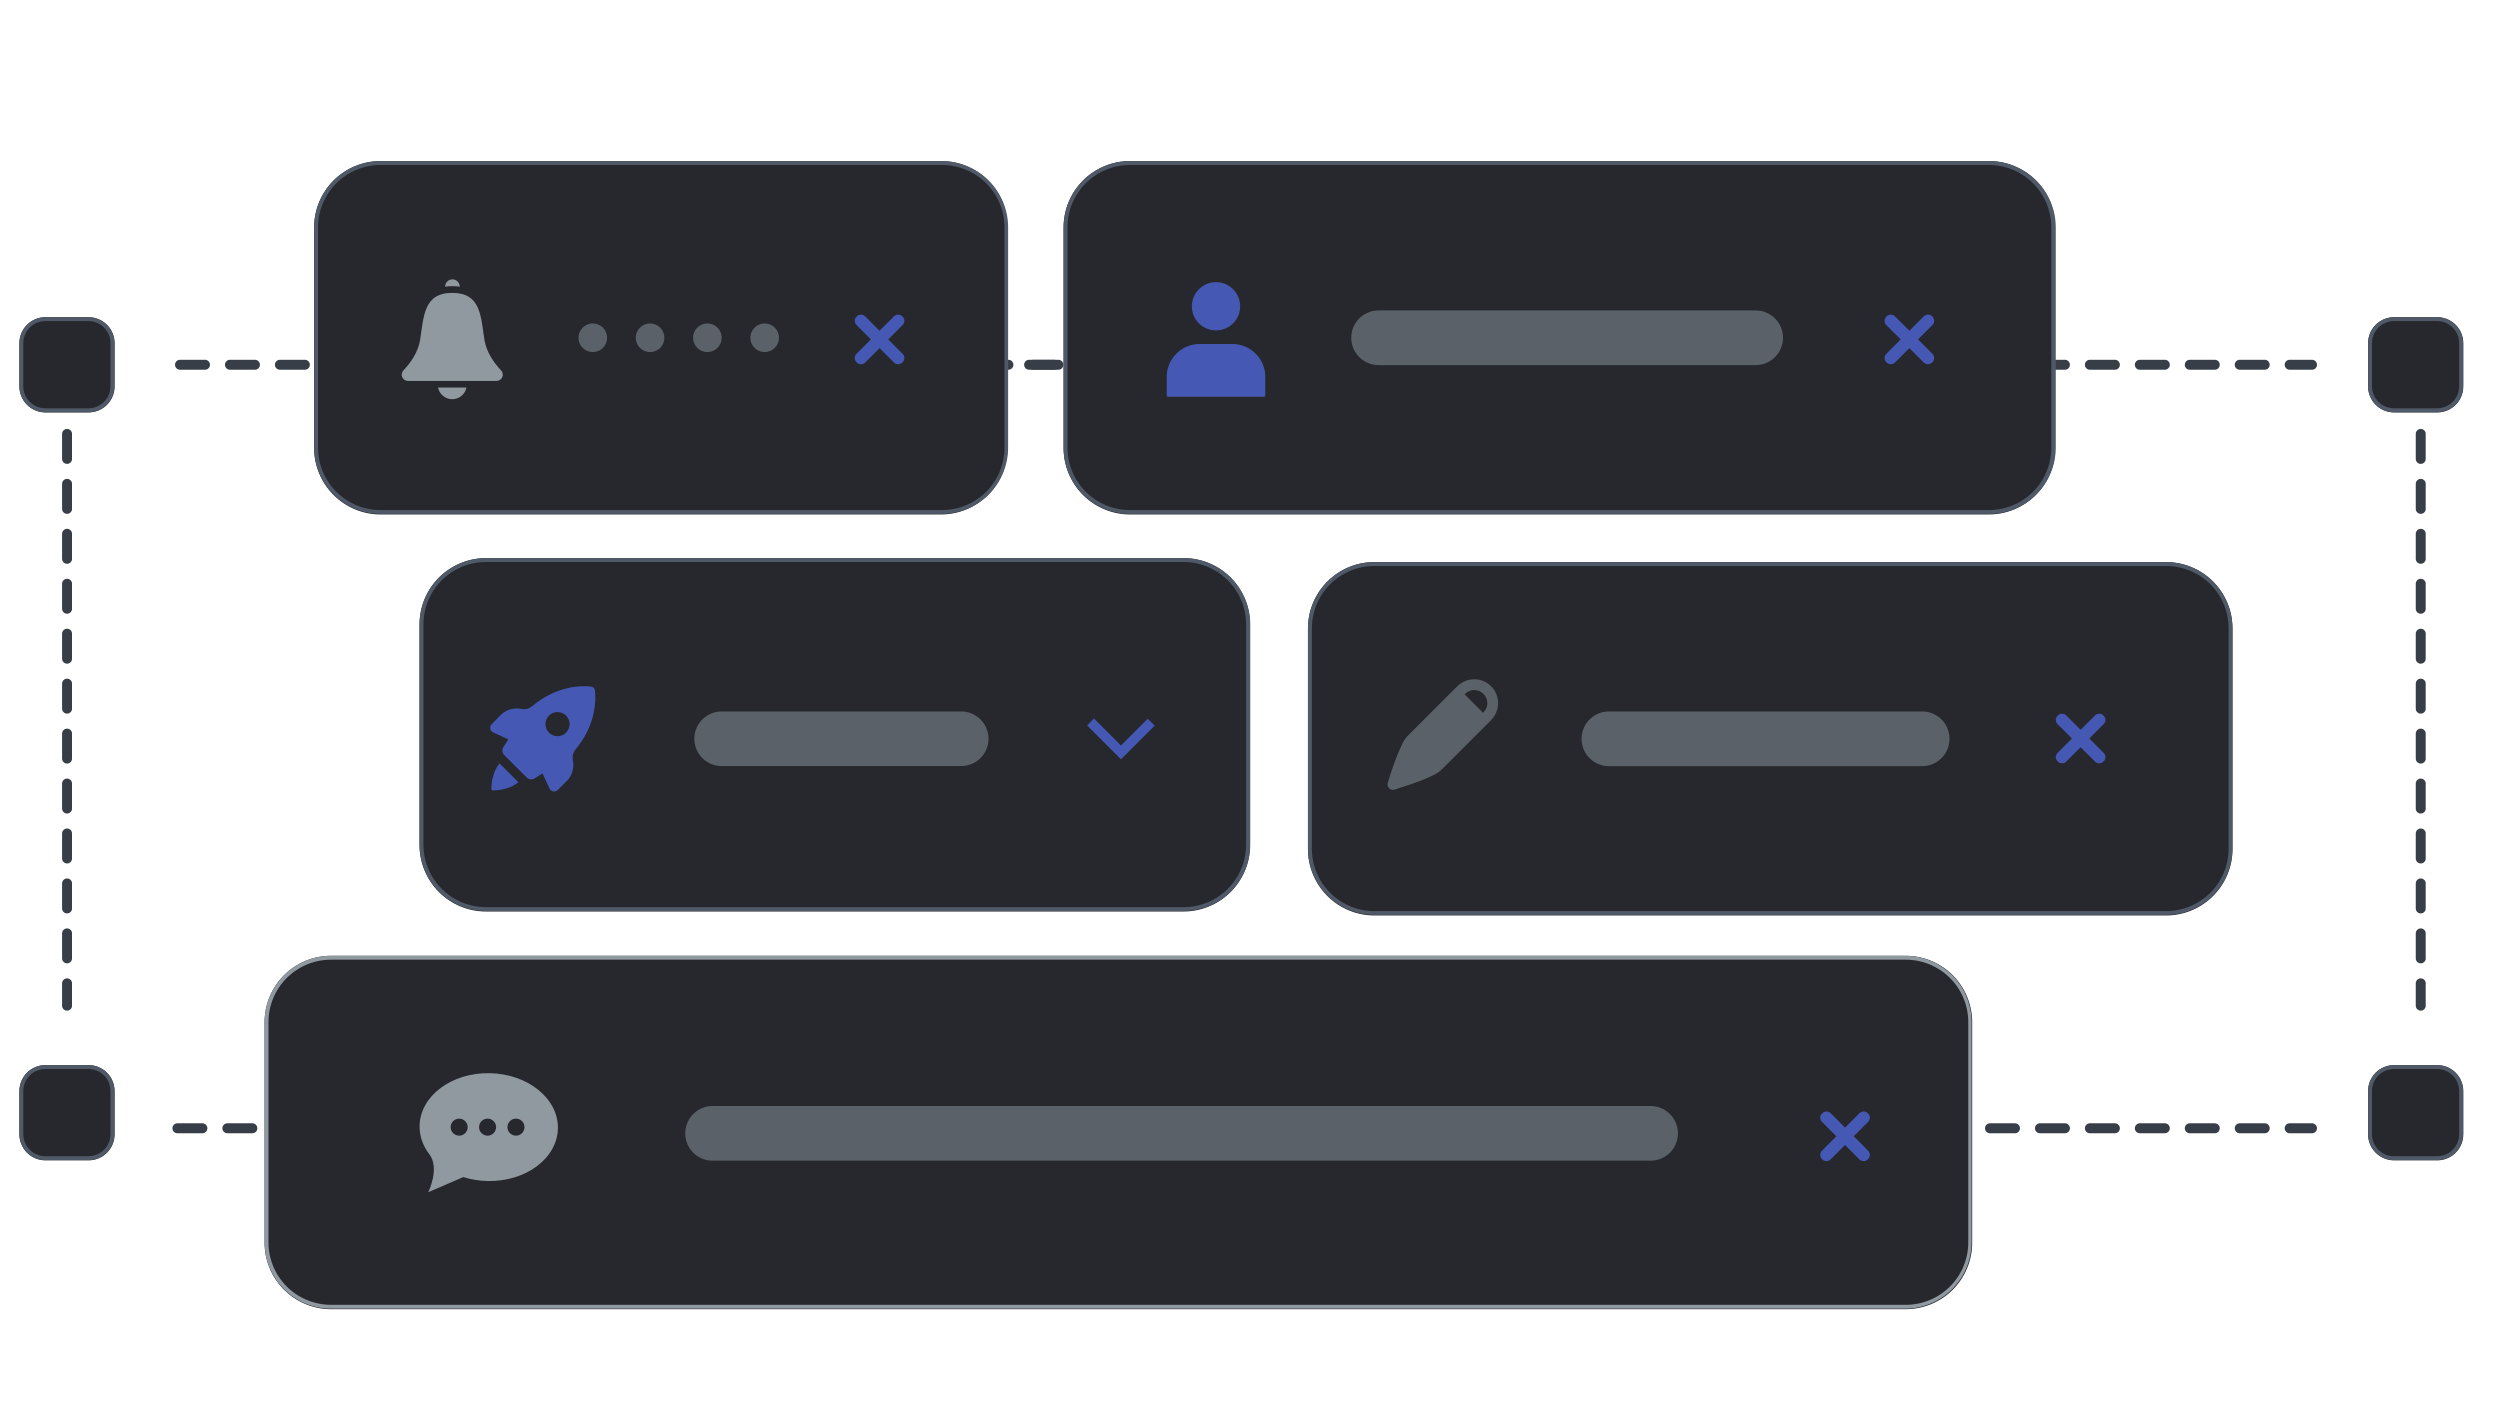
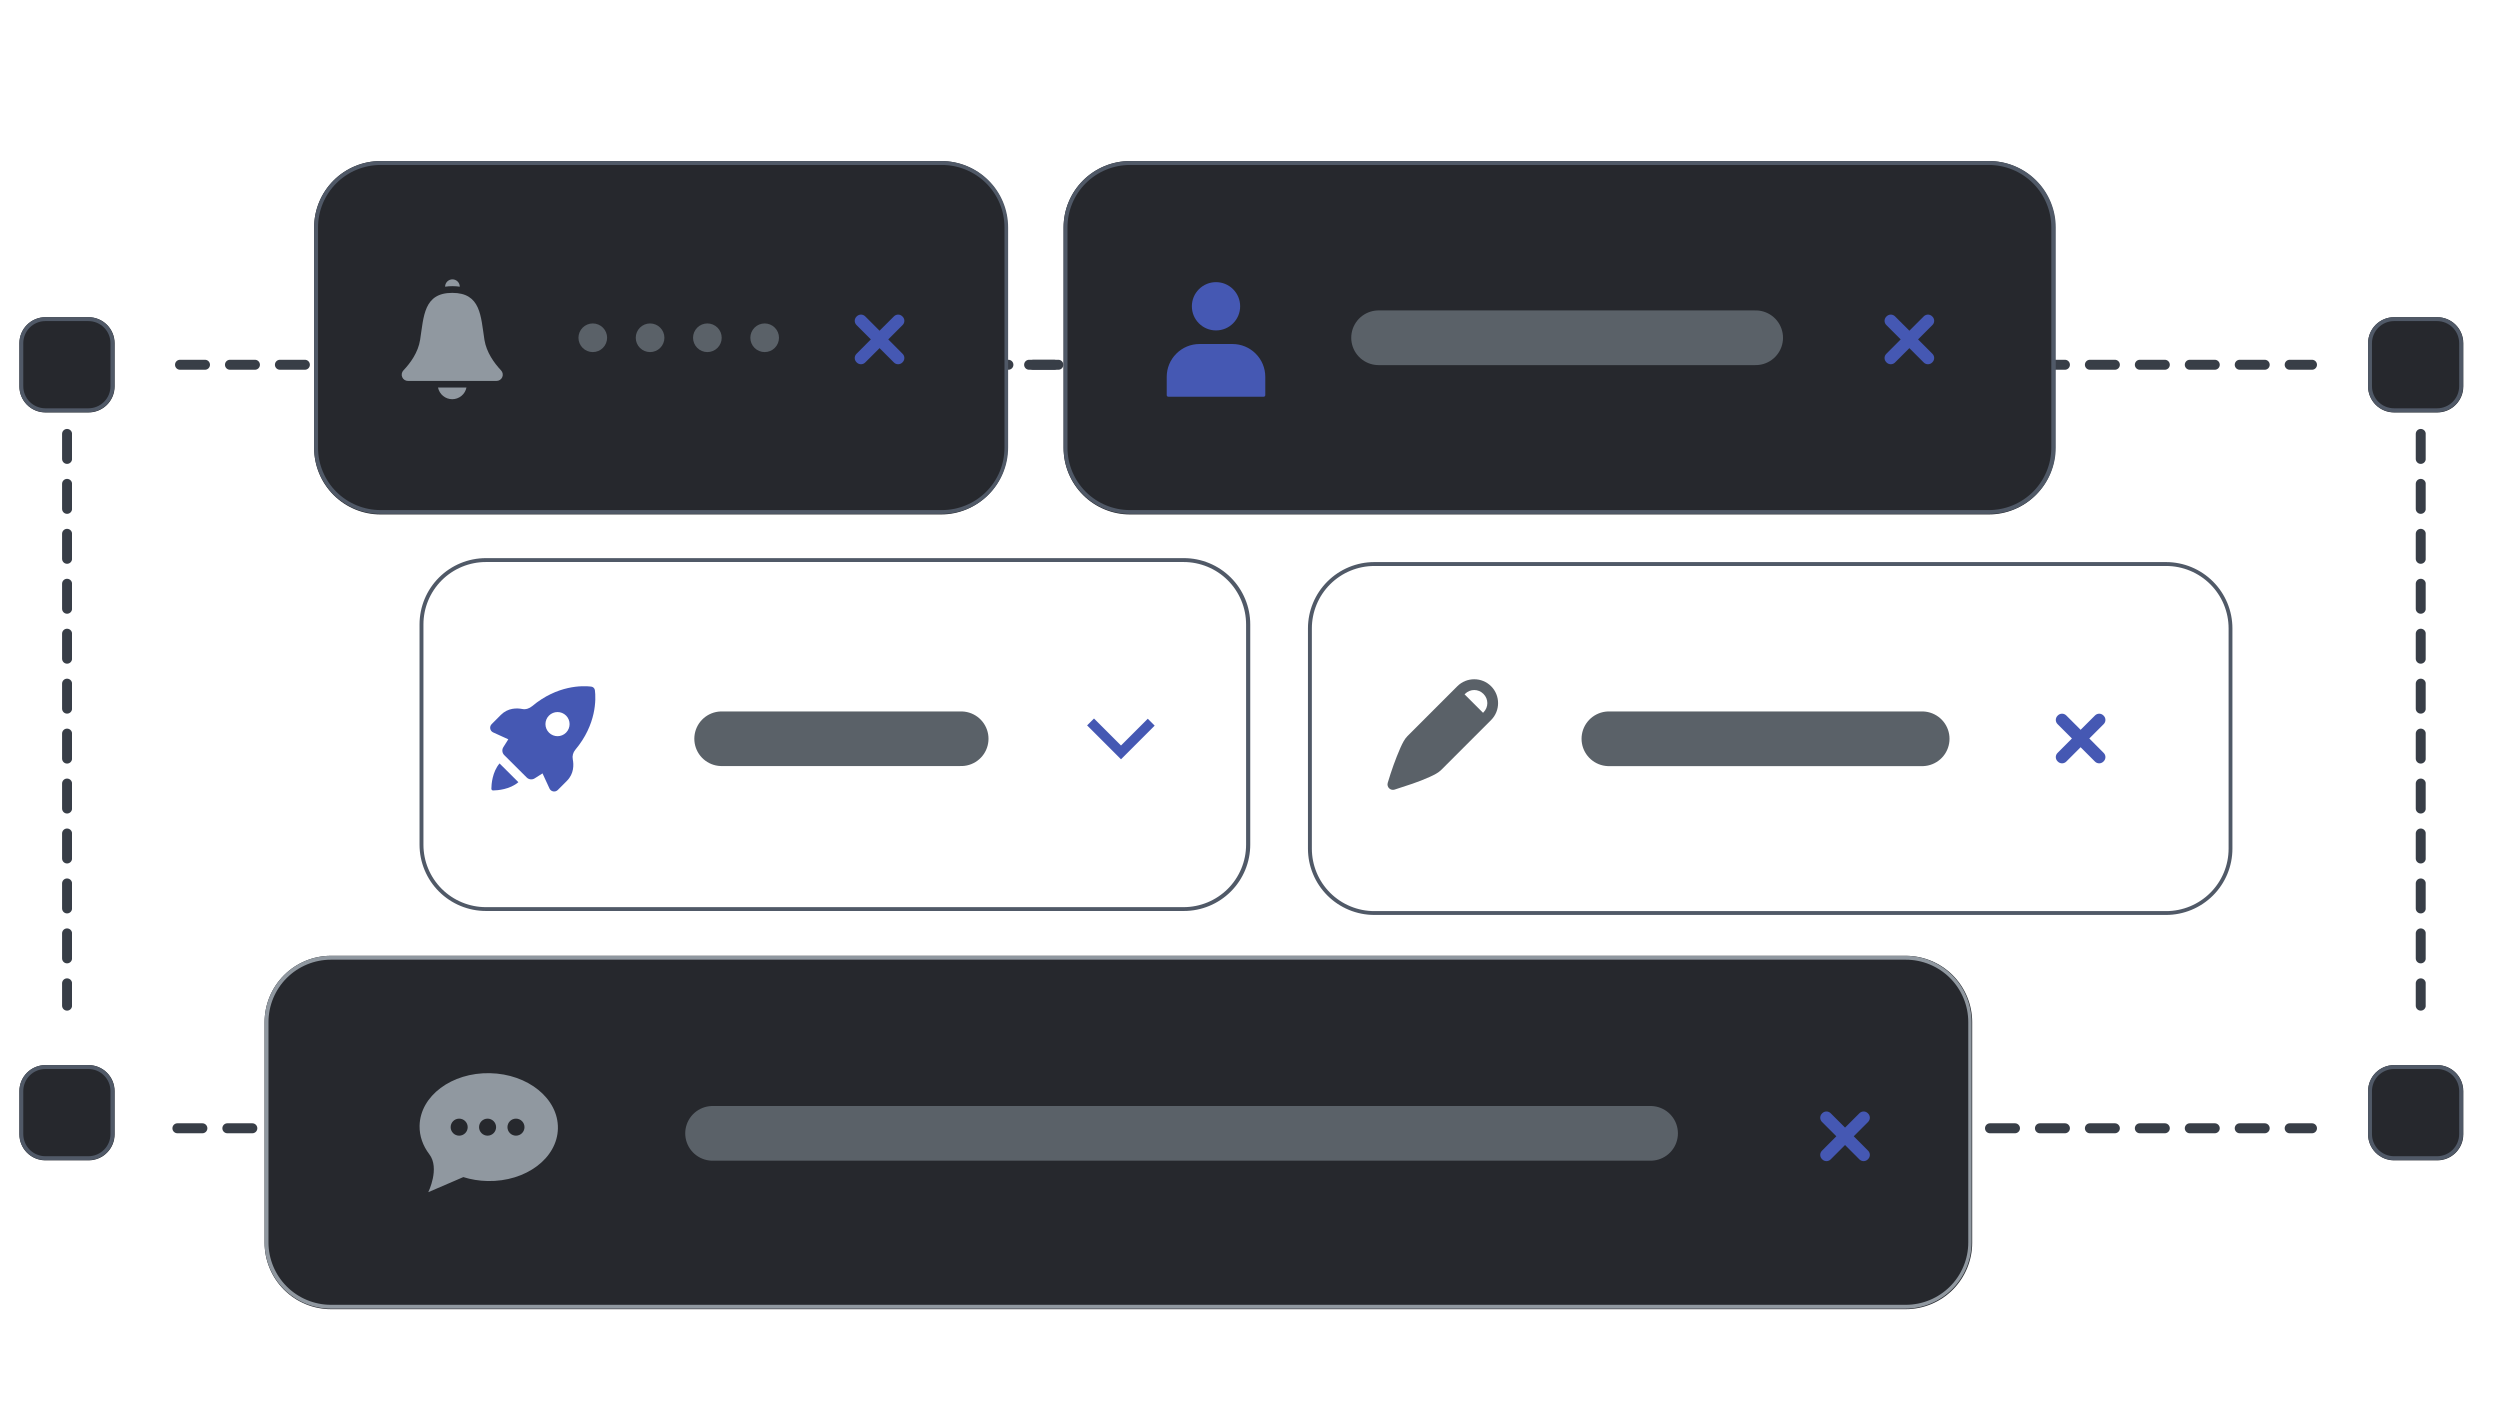
<svg xmlns="http://www.w3.org/2000/svg" width="1920" zoomAndPan="magnify" viewBox="0 0 1440 810" height="1080" preserveAspectRatio="xMidYMid meet" version="1.2">
  <defs>
    <clipPath id="e7c70dbf31">
      <path d="M 100 207.262 L 638 207.262 L 638 213 L 100 213 Z M 100 207.262 " />
    </clipPath>
    <clipPath id="6b90ccca59">
      <path d="M 798 207.262 L 1335 207.262 L 1335 213 L 798 213 Z M 798 207.262 " />
    </clipPath>
    <clipPath id="fe70302c19">
      <path d="M 798 647.047 L 1335 647.047 L 1335 653 L 798 653 Z M 798 647.047 " />
    </clipPath>
    <clipPath id="572f3fc25b">
      <path d="M 99 647.047 L 636 647.047 L 636 653 L 99 653 Z M 99 647.047 " />
    </clipPath>
    <clipPath id="d1b7d39d42">
      <path d="M 35.473 244.645 L 41.473 244.645 L 41.473 583 L 35.473 583 Z M 35.473 244.645 " />
    </clipPath>
    <clipPath id="89693b429a">
      <path d="M 1391.195 244.645 L 1397.195 244.645 L 1397.195 583 L 1391.195 583 Z M 1391.195 244.645 " />
    </clipPath>
    <clipPath id="9a212acc8b">
-       <path d="M 376 643.816 L 913 643.816 L 913 649.816 L 376 649.816 Z M 376 643.816 " />
+       <path d="M 376 643.816 L 913 643.816 L 913 649.816 L 376 649.816 M 376 643.816 " />
    </clipPath>
    <clipPath id="73a4fddad4">
      <path d="M 419 207.262 L 957 207.262 L 957 213 L 419 213 Z M 419 207.262 " />
    </clipPath>
    <clipPath id="982ca90c33">
      <path d="M 180.934 92.773 L 580.895 92.773 L 580.895 296.332 L 180.934 296.332 Z M 180.934 92.773 " />
    </clipPath>
    <clipPath id="52f4514d45">
      <path d="M 219.184 92.773 L 542.059 92.773 C 552.203 92.773 561.93 96.801 569.105 103.977 C 576.277 111.148 580.309 120.879 580.309 131.023 L 580.309 258.082 C 580.309 268.227 576.277 277.953 569.105 285.129 C 561.93 292.301 552.203 296.332 542.059 296.332 L 219.184 296.332 C 209.039 296.332 199.309 292.301 192.137 285.129 C 184.961 277.953 180.934 268.227 180.934 258.082 L 180.934 131.023 C 180.934 120.879 184.961 111.148 192.137 103.977 C 199.309 96.801 209.039 92.773 219.184 92.773 Z M 219.184 92.773 " />
    </clipPath>
    <clipPath id="9157768368">
      <path d="M 180.934 92.773 L 580.684 92.773 L 580.684 296.023 L 180.934 296.023 Z M 180.934 92.773 " />
    </clipPath>
    <clipPath id="cad9255e0c">
      <path d="M 219.219 92.773 L 542.395 92.773 C 552.547 92.773 562.285 96.797 569.465 103.957 C 576.645 111.121 580.68 120.836 580.68 130.965 L 580.68 257.828 C 580.68 267.957 576.645 277.672 569.465 284.836 C 562.285 291.996 552.547 296.023 542.395 296.023 L 219.219 296.023 C 209.066 296.023 199.328 291.996 192.148 284.836 C 184.969 277.672 180.934 267.957 180.934 257.828 L 180.934 130.965 C 180.934 120.836 184.969 111.121 192.148 103.957 C 199.328 96.797 209.066 92.773 219.219 92.773 Z M 219.219 92.773 " />
    </clipPath>
    <clipPath id="99dbfdd46e">
      <path d="M 11.168 182.699 L 66.031 182.699 L 66.031 237.777 L 11.168 237.777 Z M 11.168 182.699 " />
    </clipPath>
    <clipPath id="2e465fe2ca">
      <path d="M 26.168 182.699 L 51.031 182.699 C 55.008 182.699 58.824 184.281 61.637 187.094 C 64.449 189.906 66.031 193.723 66.031 197.699 L 66.031 222.582 C 66.031 226.559 64.449 230.375 61.637 233.188 C 58.824 236 55.008 237.582 51.031 237.582 L 26.168 237.582 C 22.191 237.582 18.375 236 15.562 233.188 C 12.75 230.375 11.168 226.559 11.168 222.582 L 11.168 197.699 C 11.168 193.723 12.75 189.906 15.562 187.094 C 18.375 184.281 22.191 182.699 26.168 182.699 Z M 26.168 182.699 " />
    </clipPath>
    <clipPath id="2984afdad5">
      <path d="M 11.168 182.703 L 65.918 182.703 L 65.918 237.449 L 11.168 237.449 Z M 11.168 182.703 " />
    </clipPath>
    <clipPath id="7bf4f65c7e">
      <path d="M 26.133 182.703 L 50.934 182.703 C 54.902 182.703 58.707 184.281 61.512 187.086 C 64.32 189.891 65.895 193.699 65.895 197.664 L 65.895 222.484 C 65.895 226.453 64.32 230.262 61.512 233.066 C 58.707 235.871 54.902 237.449 50.934 237.449 L 26.133 237.449 C 22.164 237.449 18.355 235.871 15.551 233.066 C 12.746 230.262 11.168 226.453 11.168 222.484 L 11.168 197.664 C 11.168 193.699 12.746 189.891 15.551 187.086 C 18.355 184.281 22.164 182.703 26.133 182.703 Z M 26.133 182.703 " />
    </clipPath>
    <clipPath id="14ce6d85c2">
      <path d="M 11.168 613.496 L 66.031 613.496 L 66.031 668.57 L 11.168 668.57 Z M 11.168 613.496 " />
    </clipPath>
    <clipPath id="777de731ec">
      <path d="M 26.168 613.496 L 51.031 613.496 C 55.008 613.496 58.824 615.074 61.637 617.887 C 64.449 620.699 66.031 624.516 66.031 628.496 L 66.031 653.375 C 66.031 657.352 64.449 661.168 61.637 663.98 C 58.824 666.793 55.008 668.375 51.031 668.375 L 26.168 668.375 C 22.191 668.375 18.375 666.793 15.562 663.98 C 12.75 661.168 11.168 657.352 11.168 653.375 L 11.168 628.496 C 11.168 624.516 12.75 620.699 15.562 617.887 C 18.375 615.074 22.191 613.496 26.168 613.496 Z M 26.168 613.496 " />
    </clipPath>
    <clipPath id="a19a91ee5b">
      <path d="M 11.168 613.496 L 65.918 613.496 L 65.918 668.246 L 11.168 668.246 Z M 11.168 613.496 " />
    </clipPath>
    <clipPath id="5f7da6fe90">
      <path d="M 26.133 613.496 L 50.934 613.496 C 54.902 613.496 58.707 615.074 61.512 617.879 C 64.32 620.684 65.895 624.492 65.895 628.461 L 65.895 653.277 C 65.895 657.246 64.32 661.055 61.512 663.859 C 58.707 666.664 54.902 668.242 50.934 668.242 L 26.133 668.242 C 22.164 668.242 18.355 666.664 15.551 663.859 C 12.746 661.055 11.168 657.246 11.168 653.277 L 11.168 628.461 C 11.168 624.492 12.746 620.684 15.551 617.879 C 18.355 615.074 22.164 613.496 26.133 613.496 Z M 26.133 613.496 " />
    </clipPath>
    <clipPath id="85d483191a">
      <path d="M 1364.012 182.699 L 1418.875 182.699 L 1418.875 237.777 L 1364.012 237.777 Z M 1364.012 182.699 " />
    </clipPath>
    <clipPath id="23d32b57e5">
      <path d="M 1379.012 182.699 L 1403.875 182.699 C 1407.852 182.699 1411.668 184.281 1414.48 187.094 C 1417.293 189.906 1418.875 193.723 1418.875 197.699 L 1418.875 222.582 C 1418.875 226.559 1417.293 230.375 1414.48 233.188 C 1411.668 236 1407.852 237.582 1403.875 237.582 L 1379.012 237.582 C 1375.035 237.582 1371.219 236 1368.406 233.188 C 1365.594 230.375 1364.012 226.559 1364.012 222.582 L 1364.012 197.699 C 1364.012 193.723 1365.594 189.906 1368.406 187.094 C 1371.219 184.281 1375.035 182.699 1379.012 182.699 Z M 1379.012 182.699 " />
    </clipPath>
    <clipPath id="4061fa7cd3">
      <path d="M 1364.012 182.703 L 1418.762 182.703 L 1418.762 237.449 L 1364.012 237.449 Z M 1364.012 182.703 " />
    </clipPath>
    <clipPath id="24ee779a14">
      <path d="M 1378.977 182.703 L 1403.773 182.703 C 1407.742 182.703 1411.551 184.281 1414.355 187.086 C 1417.16 189.891 1418.738 193.699 1418.738 197.664 L 1418.738 222.484 C 1418.738 226.453 1417.16 230.262 1414.355 233.066 C 1411.551 235.871 1407.742 237.449 1403.773 237.449 L 1378.977 237.449 C 1375.008 237.449 1371.199 235.871 1368.395 233.066 C 1365.59 230.262 1364.012 226.453 1364.012 222.484 L 1364.012 197.664 C 1364.012 193.699 1365.59 189.891 1368.395 187.086 C 1371.199 184.281 1375.008 182.703 1378.977 182.703 Z M 1378.977 182.703 " />
    </clipPath>
    <clipPath id="8c1afacb57">
      <path d="M 1364.012 613.496 L 1418.875 613.496 L 1418.875 668.57 L 1364.012 668.57 Z M 1364.012 613.496 " />
    </clipPath>
    <clipPath id="4bfb0cbdd5">
      <path d="M 1379.012 613.496 L 1403.875 613.496 C 1407.852 613.496 1411.668 615.074 1414.48 617.887 C 1417.293 620.699 1418.875 624.516 1418.875 628.496 L 1418.875 653.375 C 1418.875 657.352 1417.293 661.168 1414.48 663.98 C 1411.668 666.793 1407.852 668.375 1403.875 668.375 L 1379.012 668.375 C 1375.035 668.375 1371.219 666.793 1368.406 663.98 C 1365.594 661.168 1364.012 657.352 1364.012 653.375 L 1364.012 628.496 C 1364.012 624.516 1365.594 620.699 1368.406 617.887 C 1371.219 615.074 1375.035 613.496 1379.012 613.496 Z M 1379.012 613.496 " />
    </clipPath>
    <clipPath id="93465d276b">
      <path d="M 1364.012 613.496 L 1418.762 613.496 L 1418.762 668.246 L 1364.012 668.246 Z M 1364.012 613.496 " />
    </clipPath>
    <clipPath id="aa1fa951f7">
      <path d="M 1378.977 613.496 L 1403.773 613.496 C 1407.742 613.496 1411.551 615.074 1414.355 617.879 C 1417.16 620.684 1418.738 624.492 1418.738 628.461 L 1418.738 653.277 C 1418.738 657.246 1417.16 661.055 1414.355 663.859 C 1411.551 666.664 1407.742 668.242 1403.773 668.242 L 1378.977 668.242 C 1375.008 668.242 1371.199 666.664 1368.395 663.859 C 1365.59 661.055 1364.012 657.246 1364.012 653.277 L 1364.012 628.461 C 1364.012 624.492 1365.59 620.684 1368.395 617.879 C 1371.199 615.074 1375.008 613.496 1378.977 613.496 Z M 1378.977 613.496 " />
    </clipPath>
    <clipPath id="3a7aedcb7f">
-       <path d="M 241.648 321.477 L 720 321.477 L 720 525.035 L 241.648 525.035 Z M 241.648 321.477 " />
-     </clipPath>
+       </clipPath>
    <clipPath id="5f6edb6e3e">
      <path d="M 279.898 321.477 L 681.75 321.477 C 691.895 321.477 701.625 325.504 708.797 332.68 C 715.969 339.852 720 349.582 720 359.727 L 720 486.785 C 720 496.93 715.969 506.656 708.797 513.832 C 701.625 521.004 691.895 525.035 681.75 525.035 L 279.898 525.035 C 269.754 525.035 260.027 521.004 252.852 513.832 C 245.68 506.656 241.648 496.93 241.648 486.785 L 241.648 359.727 C 241.648 349.582 245.68 339.852 252.852 332.68 C 260.027 325.504 269.754 321.477 279.898 321.477 Z M 279.898 321.477 " />
    </clipPath>
    <clipPath id="4bdbe6dba3">
      <path d="M 241.652 321.477 L 720.148 321.477 L 720.148 524.727 L 241.652 524.727 Z M 241.652 321.477 " />
    </clipPath>
    <clipPath id="8027c78c00">
      <path d="M 279.914 321.477 L 681.883 321.477 C 692.031 321.477 701.766 325.5 708.938 332.66 C 716.113 339.824 720.145 349.539 720.145 359.668 L 720.145 486.531 C 720.145 496.66 716.113 506.375 708.938 513.539 C 701.766 520.699 692.031 524.727 681.883 524.727 L 279.914 524.727 C 269.766 524.727 260.035 520.699 252.859 513.539 C 245.684 506.375 241.652 496.66 241.652 486.531 L 241.652 359.668 C 241.652 349.539 245.684 339.824 252.859 332.66 C 260.035 325.5 269.766 321.477 279.914 321.477 Z M 279.914 321.477 " />
    </clipPath>
    <clipPath id="e7d1dd21e4">
      <path d="M 152.387 550.535 L 1135.992 550.535 L 1135.992 754.094 L 152.387 754.094 Z M 152.387 550.535 " />
    </clipPath>
    <clipPath id="6dbd7e5c9e">
      <path d="M 190.637 550.535 L 1097.738 550.535 C 1107.883 550.535 1117.613 554.562 1124.785 561.738 C 1131.957 568.91 1135.988 578.641 1135.988 588.785 L 1135.988 715.844 C 1135.988 725.988 1131.957 735.715 1124.785 742.891 C 1117.613 750.062 1107.883 754.094 1097.738 754.094 L 190.637 754.094 C 180.492 754.094 170.766 750.062 163.59 742.891 C 156.418 735.715 152.387 725.988 152.387 715.844 L 152.387 588.785 C 152.387 578.641 156.418 568.91 163.59 561.738 C 170.766 554.562 180.492 550.535 190.637 550.535 Z M 190.637 550.535 " />
    </clipPath>
    <clipPath id="33edbd7257">
      <path d="M 152.395 550.535 L 1135.637 550.535 L 1135.637 753.785 L 152.395 753.785 Z M 152.395 550.535 " />
    </clipPath>
    <clipPath id="db02c34491">
      <path d="M 190.629 550.535 L 1097.398 550.535 C 1107.539 550.535 1117.262 554.559 1124.434 561.719 C 1131.605 568.883 1135.633 578.598 1135.633 588.727 L 1135.633 715.594 C 1135.633 725.723 1131.605 735.434 1124.434 742.598 C 1117.262 749.762 1107.539 753.785 1097.398 753.785 L 190.629 753.785 C 180.488 753.785 170.762 749.762 163.594 742.598 C 156.422 735.434 152.395 725.723 152.395 715.594 L 152.395 588.727 C 152.395 578.598 156.422 568.883 163.594 561.719 C 170.762 554.559 180.488 550.535 190.629 550.535 Z M 190.629 550.535 " />
    </clipPath>
    <clipPath id="84eea086cf">
      <path d="M 612.617 92.773 L 1184 92.773 L 1184 296.332 L 612.617 296.332 Z M 612.617 92.773 " />
    </clipPath>
    <clipPath id="97ad02bb3f">
      <path d="M 650.867 92.773 L 1145.559 92.773 C 1155.703 92.773 1165.434 96.801 1172.605 103.977 C 1179.781 111.148 1183.809 120.879 1183.809 131.023 L 1183.809 258.082 C 1183.809 268.227 1179.781 277.953 1172.605 285.129 C 1165.434 292.301 1155.703 296.332 1145.559 296.332 L 650.867 296.332 C 640.723 296.332 630.996 292.301 623.82 285.129 C 616.648 277.953 612.617 268.227 612.617 258.082 L 612.617 131.023 C 612.617 120.879 616.648 111.148 623.82 103.977 C 630.996 96.801 640.723 92.773 650.867 92.773 Z M 650.867 92.773 " />
    </clipPath>
    <clipPath id="ab1b3e7a85">
      <path d="M 612.621 92.773 L 1184.117 92.773 L 1184.117 296.023 L 612.621 296.023 Z M 612.621 92.773 " />
    </clipPath>
    <clipPath id="b58af1504a">
      <path d="M 650.891 92.773 L 1145.848 92.773 C 1155.996 92.773 1165.73 96.797 1172.906 103.957 C 1180.082 111.121 1184.117 120.836 1184.117 130.965 L 1184.117 257.828 C 1184.117 267.957 1180.082 277.672 1172.906 284.836 C 1165.73 291.996 1155.996 296.023 1145.848 296.023 L 650.891 296.023 C 640.742 296.023 631.008 291.996 623.828 284.836 C 616.652 277.672 612.621 267.957 612.621 257.828 L 612.621 130.965 C 612.621 120.836 616.652 111.121 623.828 103.957 C 631.008 96.797 640.742 92.773 650.891 92.773 Z M 650.891 92.773 " />
    </clipPath>
    <clipPath id="1c92484ed7">
      <path d="M 753.379 323.758 L 1286 323.758 L 1286 527.316 L 753.379 527.316 Z M 753.379 323.758 " />
    </clipPath>
    <clipPath id="9e1a1b8c6b">
      <path d="M 791.629 323.758 L 1247.68 323.758 C 1257.824 323.758 1267.555 327.789 1274.727 334.961 C 1281.902 342.137 1285.93 351.863 1285.93 362.008 L 1285.93 489.066 C 1285.93 499.211 1281.902 508.941 1274.727 516.113 C 1267.555 523.289 1257.824 527.316 1247.68 527.316 L 791.629 527.316 C 781.484 527.316 771.754 523.289 764.582 516.113 C 757.41 508.941 753.379 499.211 753.379 489.066 L 753.379 362.008 C 753.379 351.863 757.41 342.137 764.582 334.961 C 771.754 327.789 781.484 323.758 791.629 323.758 Z M 791.629 323.758 " />
    </clipPath>
    <clipPath id="02352cfc32">
      <path d="M 753.383 323.758 L 1285.879 323.758 L 1285.879 527.008 L 753.383 527.008 Z M 753.383 323.758 " />
    </clipPath>
    <clipPath id="5ad97d3961">
      <path d="M 791.629 323.758 L 1247.629 323.758 C 1257.773 323.758 1267.5 327.781 1274.672 334.945 C 1281.848 342.105 1285.875 351.82 1285.875 361.949 L 1285.875 488.816 C 1285.875 498.945 1281.848 508.66 1274.672 515.82 C 1267.5 522.984 1257.773 527.008 1247.629 527.008 L 791.629 527.008 C 781.484 527.008 771.758 522.984 764.586 515.82 C 757.41 508.66 753.383 498.945 753.383 488.816 L 753.383 361.949 C 753.383 351.82 757.41 342.105 764.586 334.945 C 771.758 327.781 781.484 323.758 791.629 323.758 Z M 791.629 323.758 " />
    </clipPath>
    <clipPath id="14e7051620">
      <path d="M 1048.117 640.184 L 1077.367 640.184 L 1077.367 669 L 1048.117 669 Z M 1048.117 640.184 " />
    </clipPath>
    <clipPath id="fd4c315871">
      <path d="M 1184 411.055 L 1213 411.055 L 1213 440 L 1184 440 Z M 1184 411.055 " />
    </clipPath>
    <clipPath id="a13ff80a76">
      <path d="M 492 181.176 L 521 181.176 L 521 210 L 492 210 Z M 492 181.176 " />
    </clipPath>
    <clipPath id="9472d079a8">
      <path d="M 1085.172 181.176 L 1114.422 181.176 L 1114.422 210 L 1085.172 210 Z M 1085.172 181.176 " />
    </clipPath>
    <clipPath id="eec849b085">
      <path d="M 626.133 413.355 L 665.133 413.355 L 665.133 437.355 L 626.133 437.355 Z M 626.133 413.355 " />
    </clipPath>
    <clipPath id="296c3a430b">
      <path d="M 241.562 618 L 321.812 618 L 321.812 686.707 L 241.562 686.707 Z M 241.562 618 " />
    </clipPath>
    <clipPath id="788efac7f9">
      <path d="M 256 160.984 L 265 160.984 L 265 166 L 256 166 Z M 256 160.984 " />
    </clipPath>
    <clipPath id="115ef135e9">
      <path d="M 252 223 L 269 223 L 269 229.984 L 252 229.984 Z M 252 223 " />
    </clipPath>
    <clipPath id="695b1a160f">
      <path d="M 799 391.133 L 863 391.133 L 863 455 L 799 455 Z M 799 391.133 " />
    </clipPath>
    <clipPath id="c018bec783">
      <path d="M 672 198 L 729 198 L 729 228.516 L 672 228.516 Z M 672 198 " />
    </clipPath>
    <clipPath id="b552b0d46e">
      <path d="M 686 162.516 L 715 162.516 L 715 191 L 686 191 Z M 686 162.516 " />
    </clipPath>
  </defs>
  <g id="8c79c1c596">
    <g clip-rule="nonzero" clip-path="url(#e7c70dbf31)">
      <path style=" stroke:none;fill-rule:nonzero;fill:#383e47;fill-opacity:1;" d="M 118.074 212.98 L 103.688 212.98 C 102.098 212.98 100.812 211.695 100.812 210.102 C 100.812 208.516 102.098 207.227 103.688 207.227 L 118.074 207.227 C 119.66 207.227 120.949 208.516 120.949 210.102 C 120.949 211.695 119.66 212.98 118.074 212.98 Z M 146.844 212.98 L 132.457 212.98 C 130.867 212.98 129.582 211.695 129.582 210.102 C 129.582 208.516 130.867 207.227 132.457 207.227 L 146.844 207.227 C 148.43 207.227 149.719 208.516 149.719 210.102 C 149.719 211.695 148.43 212.98 146.844 212.98 Z M 175.613 212.98 L 161.227 212.98 C 159.637 212.98 158.352 211.695 158.352 210.102 C 158.352 208.516 159.637 207.227 161.227 207.227 L 175.613 207.227 C 177.199 207.227 178.488 208.516 178.488 210.102 C 178.488 211.695 177.199 212.98 175.613 212.98 Z M 204.383 212.98 L 189.996 212.98 C 188.406 212.98 187.121 211.695 187.121 210.102 C 187.121 208.516 188.406 207.227 189.996 207.227 L 204.383 207.227 C 205.969 207.227 207.258 208.516 207.258 210.102 C 207.258 211.695 205.969 212.98 204.383 212.98 Z M 233.152 212.98 L 218.766 212.98 C 217.176 212.98 215.891 211.695 215.891 210.102 C 215.891 208.516 217.176 207.227 218.766 207.227 L 233.152 207.227 C 234.738 207.227 236.027 208.516 236.027 210.102 C 236.027 211.695 234.738 212.98 233.152 212.98 Z M 261.922 212.98 L 247.535 212.98 C 245.945 212.98 244.66 211.695 244.66 210.102 C 244.66 208.516 245.945 207.227 247.535 207.227 L 261.922 207.227 C 263.508 207.227 264.797 208.516 264.797 210.102 C 264.797 211.695 263.508 212.98 261.922 212.98 Z M 290.691 212.98 L 276.305 212.98 C 274.715 212.98 273.43 211.695 273.43 210.102 C 273.43 208.516 274.715 207.227 276.305 207.227 L 290.691 207.227 C 292.277 207.227 293.566 208.516 293.566 210.102 C 293.566 211.695 292.277 212.98 290.691 212.98 Z M 319.461 212.98 L 305.074 212.98 C 303.484 212.98 302.199 211.695 302.199 210.102 C 302.199 208.516 303.484 207.227 305.074 207.227 L 319.461 207.227 C 321.047 207.227 322.336 208.516 322.336 210.102 C 322.336 211.695 321.047 212.98 319.461 212.98 Z M 348.23 212.98 L 333.844 212.98 C 332.254 212.98 330.969 211.695 330.969 210.102 C 330.969 208.516 332.254 207.227 333.844 207.227 L 348.23 207.227 C 349.816 207.227 351.105 208.516 351.105 210.102 C 351.105 211.695 349.816 212.98 348.23 212.98 Z M 377 212.98 L 362.613 212.98 C 361.023 212.98 359.738 211.695 359.738 210.102 C 359.738 208.516 361.023 207.227 362.613 207.227 L 377 207.227 C 378.586 207.227 379.875 208.516 379.875 210.102 C 379.875 211.695 378.586 212.98 377 212.98 Z M 405.77 212.98 L 391.383 212.98 C 389.793 212.98 388.508 211.695 388.508 210.102 C 388.508 208.516 389.793 207.227 391.383 207.227 L 405.77 207.227 C 407.355 207.227 408.645 208.516 408.645 210.102 C 408.645 211.695 407.355 212.98 405.77 212.98 Z M 434.539 212.98 L 420.152 212.98 C 418.562 212.98 417.277 211.695 417.277 210.102 C 417.277 208.516 418.562 207.227 420.152 207.227 L 434.539 207.227 C 436.125 207.227 437.414 208.516 437.414 210.102 C 437.414 211.695 436.125 212.98 434.539 212.98 Z M 463.309 212.98 L 448.922 212.98 C 447.332 212.98 446.047 211.695 446.047 210.102 C 446.047 208.516 447.332 207.227 448.922 207.227 L 463.309 207.227 C 464.895 207.227 466.184 208.516 466.184 210.102 C 466.184 211.695 464.895 212.98 463.309 212.98 Z M 492.078 212.98 L 477.691 212.98 C 476.102 212.98 474.816 211.695 474.816 210.102 C 474.816 208.516 476.102 207.227 477.691 207.227 L 492.078 207.227 C 493.664 207.227 494.953 208.516 494.953 210.102 C 494.953 211.695 493.664 212.98 492.078 212.98 Z M 520.848 212.98 L 506.461 212.98 C 504.871 212.98 503.586 211.695 503.586 210.102 C 503.586 208.516 504.871 207.227 506.461 207.227 L 520.848 207.227 C 522.434 207.227 523.723 208.516 523.723 210.102 C 523.723 211.695 522.434 212.98 520.848 212.98 Z M 549.617 212.98 L 535.23 212.98 C 533.641 212.98 532.355 211.695 532.355 210.102 C 532.355 208.516 533.641 207.227 535.23 207.227 L 549.617 207.227 C 551.203 207.227 552.492 208.516 552.492 210.102 C 552.492 211.695 551.203 212.98 549.617 212.98 Z M 578.387 212.98 L 564 212.98 C 562.41 212.98 561.125 211.695 561.125 210.102 C 561.125 208.516 562.41 207.227 564 207.227 L 578.387 207.227 C 579.973 207.227 581.262 208.516 581.262 210.102 C 581.262 211.695 579.973 212.98 578.387 212.98 Z M 607.156 212.98 L 592.77 212.98 C 591.18 212.98 589.895 211.695 589.895 210.102 C 589.895 208.516 591.18 207.227 592.77 207.227 L 607.156 207.227 C 608.742 207.227 610.031 208.516 610.031 210.102 C 610.031 211.695 608.742 212.98 607.156 212.98 Z M 634.391 212.98 L 621.539 212.98 C 619.949 212.98 618.664 211.695 618.664 210.102 C 618.664 208.516 619.949 207.227 621.539 207.227 L 634.391 207.227 C 635.98 207.227 637.266 208.516 637.266 210.102 C 637.266 211.695 635.98 212.98 634.391 212.98 " />
    </g>
    <g clip-rule="nonzero" clip-path="url(#6b90ccca59)">
      <path style=" stroke:none;fill-rule:nonzero;fill:#383e47;fill-opacity:1;" d="M 815.391 212.98 L 801.008 212.98 C 799.414 212.98 798.129 211.695 798.129 210.102 C 798.129 208.516 799.414 207.227 801.008 207.227 L 815.391 207.227 C 816.98 207.227 818.27 208.516 818.27 210.102 C 818.27 211.695 816.98 212.98 815.391 212.98 Z M 844.16 212.98 L 829.777 212.98 C 828.184 212.98 826.898 211.695 826.898 210.102 C 826.898 208.516 828.184 207.227 829.777 207.227 L 844.16 207.227 C 845.75 207.227 847.039 208.516 847.039 210.102 C 847.039 211.695 845.75 212.98 844.16 212.98 Z M 872.93 212.98 L 858.547 212.98 C 856.953 212.98 855.668 211.695 855.668 210.102 C 855.668 208.516 856.953 207.227 858.547 207.227 L 872.93 207.227 C 874.52 207.227 875.809 208.516 875.809 210.102 C 875.809 211.695 874.52 212.98 872.93 212.98 Z M 901.699 212.98 L 887.316 212.98 C 885.723 212.98 884.438 211.695 884.438 210.102 C 884.438 208.516 885.723 207.227 887.316 207.227 L 901.699 207.227 C 903.289 207.227 904.578 208.516 904.578 210.102 C 904.578 211.695 903.289 212.98 901.699 212.98 Z M 930.469 212.98 L 916.086 212.98 C 914.492 212.98 913.207 211.695 913.207 210.102 C 913.207 208.516 914.492 207.227 916.086 207.227 L 930.469 207.227 C 932.059 207.227 933.348 208.516 933.348 210.102 C 933.348 211.695 932.059 212.98 930.469 212.98 Z M 959.238 212.98 L 944.855 212.98 C 943.262 212.98 941.977 211.695 941.977 210.102 C 941.977 208.516 943.262 207.227 944.855 207.227 L 959.238 207.227 C 960.828 207.227 962.117 208.516 962.117 210.102 C 962.117 211.695 960.828 212.98 959.238 212.98 Z M 988.008 212.98 L 973.625 212.98 C 972.031 212.98 970.746 211.695 970.746 210.102 C 970.746 208.516 972.031 207.227 973.625 207.227 L 988.008 207.227 C 989.598 207.227 990.887 208.516 990.887 210.102 C 990.887 211.695 989.598 212.98 988.008 212.98 Z M 1016.777 212.98 L 1002.395 212.98 C 1000.801 212.98 999.516 211.695 999.516 210.102 C 999.516 208.516 1000.801 207.227 1002.395 207.227 L 1016.777 207.227 C 1018.367 207.227 1019.656 208.516 1019.656 210.102 C 1019.656 211.695 1018.367 212.98 1016.777 212.98 Z M 1045.547 212.98 L 1031.164 212.98 C 1029.57 212.98 1028.285 211.695 1028.285 210.102 C 1028.285 208.516 1029.57 207.227 1031.164 207.227 L 1045.547 207.227 C 1047.137 207.227 1048.426 208.516 1048.426 210.102 C 1048.426 211.695 1047.137 212.98 1045.547 212.98 Z M 1074.316 212.98 L 1059.934 212.98 C 1058.34 212.98 1057.055 211.695 1057.055 210.102 C 1057.055 208.516 1058.34 207.227 1059.934 207.227 L 1074.316 207.227 C 1075.906 207.227 1077.195 208.516 1077.195 210.102 C 1077.195 211.695 1075.906 212.98 1074.316 212.98 Z M 1103.086 212.98 L 1088.703 212.98 C 1087.109 212.98 1085.824 211.695 1085.824 210.102 C 1085.824 208.516 1087.109 207.227 1088.703 207.227 L 1103.086 207.227 C 1104.676 207.227 1105.965 208.516 1105.965 210.102 C 1105.965 211.695 1104.676 212.98 1103.086 212.98 Z M 1131.855 212.98 L 1117.473 212.98 C 1115.879 212.98 1114.594 211.695 1114.594 210.102 C 1114.594 208.516 1115.879 207.227 1117.473 207.227 L 1131.855 207.227 C 1133.445 207.227 1134.734 208.516 1134.734 210.102 C 1134.734 211.695 1133.445 212.98 1131.855 212.98 Z M 1160.625 212.98 L 1146.242 212.98 C 1144.648 212.98 1143.363 211.695 1143.363 210.102 C 1143.363 208.516 1144.648 207.227 1146.242 207.227 L 1160.625 207.227 C 1162.215 207.227 1163.504 208.516 1163.504 210.102 C 1163.504 211.695 1162.215 212.98 1160.625 212.98 Z M 1189.395 212.98 L 1175.012 212.98 C 1173.418 212.98 1172.133 211.695 1172.133 210.102 C 1172.133 208.516 1173.418 207.227 1175.012 207.227 L 1189.395 207.227 C 1190.984 207.227 1192.273 208.516 1192.273 210.102 C 1192.273 211.695 1190.984 212.98 1189.395 212.98 Z M 1218.164 212.98 L 1203.781 212.98 C 1202.188 212.98 1200.902 211.695 1200.902 210.102 C 1200.902 208.516 1202.188 207.227 1203.781 207.227 L 1218.164 207.227 C 1219.754 207.227 1221.043 208.516 1221.043 210.102 C 1221.043 211.695 1219.754 212.98 1218.164 212.98 Z M 1246.934 212.98 L 1232.551 212.98 C 1230.957 212.98 1229.672 211.695 1229.672 210.102 C 1229.672 208.516 1230.957 207.227 1232.551 207.227 L 1246.934 207.227 C 1248.523 207.227 1249.812 208.516 1249.812 210.102 C 1249.812 211.695 1248.523 212.98 1246.934 212.98 Z M 1275.703 212.98 L 1261.32 212.98 C 1259.727 212.98 1258.441 211.695 1258.441 210.102 C 1258.441 208.516 1259.727 207.227 1261.32 207.227 L 1275.703 207.227 C 1277.293 207.227 1278.582 208.516 1278.582 210.102 C 1278.582 211.695 1277.293 212.98 1275.703 212.98 Z M 1304.473 212.98 L 1290.09 212.98 C 1288.496 212.98 1287.211 211.695 1287.211 210.102 C 1287.211 208.516 1288.496 207.227 1290.09 207.227 L 1304.473 207.227 C 1306.062 207.227 1307.352 208.516 1307.352 210.102 C 1307.352 211.695 1306.062 212.98 1304.473 212.98 Z M 1331.707 212.98 L 1318.859 212.98 C 1317.266 212.98 1315.98 211.695 1315.98 210.102 C 1315.98 208.516 1317.266 207.227 1318.859 207.227 L 1331.707 207.227 C 1333.301 207.227 1334.582 208.516 1334.582 210.102 C 1334.582 211.695 1333.301 212.98 1331.707 212.98 " />
    </g>
    <g clip-rule="nonzero" clip-path="url(#fe70302c19)">
      <path style=" stroke:none;fill-rule:nonzero;fill:#383e47;fill-opacity:1;" d="M 815.391 652.766 L 801.008 652.766 C 799.414 652.766 798.129 651.48 798.129 649.891 C 798.129 648.301 799.414 647.012 801.008 647.012 L 815.391 647.012 C 816.98 647.012 818.27 648.301 818.27 649.891 C 818.27 651.48 816.98 652.766 815.391 652.766 Z M 844.16 652.766 L 829.777 652.766 C 828.184 652.766 826.898 651.48 826.898 649.891 C 826.898 648.301 828.184 647.012 829.777 647.012 L 844.16 647.012 C 845.75 647.012 847.039 648.301 847.039 649.891 C 847.039 651.48 845.75 652.766 844.16 652.766 Z M 872.93 652.766 L 858.547 652.766 C 856.953 652.766 855.668 651.48 855.668 649.891 C 855.668 648.301 856.953 647.012 858.547 647.012 L 872.93 647.012 C 874.52 647.012 875.809 648.301 875.809 649.891 C 875.809 651.48 874.52 652.766 872.93 652.766 Z M 901.699 652.766 L 887.316 652.766 C 885.723 652.766 884.438 651.48 884.438 649.891 C 884.438 648.301 885.723 647.012 887.316 647.012 L 901.699 647.012 C 903.289 647.012 904.578 648.301 904.578 649.891 C 904.578 651.48 903.289 652.766 901.699 652.766 Z M 930.469 652.766 L 916.086 652.766 C 914.492 652.766 913.207 651.48 913.207 649.891 C 913.207 648.301 914.492 647.012 916.086 647.012 L 930.469 647.012 C 932.059 647.012 933.348 648.301 933.348 649.891 C 933.348 651.48 932.059 652.766 930.469 652.766 Z M 959.238 652.766 L 944.855 652.766 C 943.262 652.766 941.977 651.48 941.977 649.891 C 941.977 648.301 943.262 647.012 944.855 647.012 L 959.238 647.012 C 960.828 647.012 962.117 648.301 962.117 649.891 C 962.117 651.48 960.828 652.766 959.238 652.766 Z M 988.008 652.766 L 973.625 652.766 C 972.031 652.766 970.746 651.48 970.746 649.891 C 970.746 648.301 972.031 647.012 973.625 647.012 L 988.008 647.012 C 989.598 647.012 990.887 648.301 990.887 649.891 C 990.887 651.48 989.598 652.766 988.008 652.766 Z M 1016.777 652.766 L 1002.395 652.766 C 1000.801 652.766 999.516 651.48 999.516 649.891 C 999.516 648.301 1000.801 647.012 1002.395 647.012 L 1016.777 647.012 C 1018.367 647.012 1019.656 648.301 1019.656 649.891 C 1019.656 651.48 1018.367 652.766 1016.777 652.766 Z M 1045.547 652.766 L 1031.164 652.766 C 1029.57 652.766 1028.285 651.48 1028.285 649.891 C 1028.285 648.301 1029.57 647.012 1031.164 647.012 L 1045.547 647.012 C 1047.137 647.012 1048.426 648.301 1048.426 649.891 C 1048.426 651.48 1047.137 652.766 1045.547 652.766 Z M 1074.316 652.766 L 1059.934 652.766 C 1058.34 652.766 1057.055 651.48 1057.055 649.891 C 1057.055 648.301 1058.34 647.012 1059.934 647.012 L 1074.316 647.012 C 1075.906 647.012 1077.195 648.301 1077.195 649.891 C 1077.195 651.48 1075.906 652.766 1074.316 652.766 Z M 1103.086 652.766 L 1088.703 652.766 C 1087.109 652.766 1085.824 651.48 1085.824 649.891 C 1085.824 648.301 1087.109 647.012 1088.703 647.012 L 1103.086 647.012 C 1104.676 647.012 1105.965 648.301 1105.965 649.891 C 1105.965 651.48 1104.676 652.766 1103.086 652.766 Z M 1131.855 652.766 L 1117.473 652.766 C 1115.879 652.766 1114.594 651.48 1114.594 649.891 C 1114.594 648.301 1115.879 647.012 1117.473 647.012 L 1131.855 647.012 C 1133.445 647.012 1134.734 648.301 1134.734 649.891 C 1134.734 651.48 1133.445 652.766 1131.855 652.766 Z M 1160.625 652.766 L 1146.242 652.766 C 1144.648 652.766 1143.363 651.48 1143.363 649.891 C 1143.363 648.301 1144.648 647.012 1146.242 647.012 L 1160.625 647.012 C 1162.215 647.012 1163.504 648.301 1163.504 649.891 C 1163.504 651.48 1162.215 652.766 1160.625 652.766 Z M 1189.395 652.766 L 1175.012 652.766 C 1173.418 652.766 1172.133 651.48 1172.133 649.891 C 1172.133 648.301 1173.418 647.012 1175.012 647.012 L 1189.395 647.012 C 1190.984 647.012 1192.273 648.301 1192.273 649.891 C 1192.273 651.48 1190.984 652.766 1189.395 652.766 Z M 1218.164 652.766 L 1203.781 652.766 C 1202.188 652.766 1200.902 651.48 1200.902 649.891 C 1200.902 648.301 1202.188 647.012 1203.781 647.012 L 1218.164 647.012 C 1219.754 647.012 1221.043 648.301 1221.043 649.891 C 1221.043 651.48 1219.754 652.766 1218.164 652.766 Z M 1246.934 652.766 L 1232.551 652.766 C 1230.957 652.766 1229.672 651.48 1229.672 649.891 C 1229.672 648.301 1230.957 647.012 1232.551 647.012 L 1246.934 647.012 C 1248.523 647.012 1249.812 648.301 1249.812 649.891 C 1249.812 651.48 1248.523 652.766 1246.934 652.766 Z M 1275.703 652.766 L 1261.32 652.766 C 1259.727 652.766 1258.441 651.48 1258.441 649.891 C 1258.441 648.301 1259.727 647.012 1261.32 647.012 L 1275.703 647.012 C 1277.293 647.012 1278.582 648.301 1278.582 649.891 C 1278.582 651.48 1277.293 652.766 1275.703 652.766 Z M 1304.473 652.766 L 1290.09 652.766 C 1288.496 652.766 1287.211 651.48 1287.211 649.891 C 1287.211 648.301 1288.496 647.012 1290.09 647.012 L 1304.473 647.012 C 1306.062 647.012 1307.352 648.301 1307.352 649.891 C 1307.352 651.48 1306.062 652.766 1304.473 652.766 Z M 1331.707 652.766 L 1318.859 652.766 C 1317.266 652.766 1315.98 651.48 1315.98 649.891 C 1315.98 648.301 1317.266 647.012 1318.859 647.012 L 1331.707 647.012 C 1333.301 647.012 1334.582 648.301 1334.582 649.891 C 1334.582 651.48 1333.301 652.766 1331.707 652.766 " />
    </g>
    <g clip-rule="nonzero" clip-path="url(#572f3fc25b)">
      <path style=" stroke:none;fill-rule:nonzero;fill:#383e47;fill-opacity:1;" d="M 116.574 652.766 L 102.188 652.766 C 100.598 652.766 99.312 651.48 99.312 649.891 C 99.312 648.301 100.598 647.012 102.188 647.012 L 116.574 647.012 C 118.16 647.012 119.449 648.301 119.449 649.891 C 119.449 651.48 118.16 652.766 116.574 652.766 Z M 145.344 652.766 L 130.957 652.766 C 129.367 652.766 128.082 651.48 128.082 649.891 C 128.082 648.301 129.367 647.012 130.957 647.012 L 145.344 647.012 C 146.93 647.012 148.219 648.301 148.219 649.891 C 148.219 651.48 146.93 652.766 145.344 652.766 Z M 174.113 652.766 L 159.727 652.766 C 158.137 652.766 156.852 651.48 156.852 649.891 C 156.852 648.301 158.137 647.012 159.727 647.012 L 174.113 647.012 C 175.699 647.012 176.988 648.301 176.988 649.891 C 176.988 651.48 175.699 652.766 174.113 652.766 Z M 202.883 652.766 L 188.496 652.766 C 186.906 652.766 185.621 651.48 185.621 649.891 C 185.621 648.301 186.906 647.012 188.496 647.012 L 202.883 647.012 C 204.469 647.012 205.758 648.301 205.758 649.891 C 205.758 651.48 204.469 652.766 202.883 652.766 Z M 231.652 652.766 L 217.266 652.766 C 215.676 652.766 214.391 651.48 214.391 649.891 C 214.391 648.301 215.676 647.012 217.266 647.012 L 231.652 647.012 C 233.238 647.012 234.527 648.301 234.527 649.891 C 234.527 651.48 233.238 652.766 231.652 652.766 Z M 260.422 652.766 L 246.035 652.766 C 244.445 652.766 243.16 651.48 243.16 649.891 C 243.16 648.301 244.445 647.012 246.035 647.012 L 260.422 647.012 C 262.008 647.012 263.297 648.301 263.297 649.891 C 263.297 651.48 262.008 652.766 260.422 652.766 Z M 289.191 652.766 L 274.805 652.766 C 273.215 652.766 271.93 651.48 271.93 649.891 C 271.93 648.301 273.215 647.012 274.805 647.012 L 289.191 647.012 C 290.777 647.012 292.066 648.301 292.066 649.891 C 292.066 651.48 290.777 652.766 289.191 652.766 Z M 317.961 652.766 L 303.574 652.766 C 301.984 652.766 300.699 651.48 300.699 649.891 C 300.699 648.301 301.984 647.012 303.574 647.012 L 317.961 647.012 C 319.547 647.012 320.836 648.301 320.836 649.891 C 320.836 651.48 319.547 652.766 317.961 652.766 Z M 346.73 652.766 L 332.344 652.766 C 330.754 652.766 329.469 651.48 329.469 649.891 C 329.469 648.301 330.754 647.012 332.344 647.012 L 346.73 647.012 C 348.316 647.012 349.605 648.301 349.605 649.891 C 349.605 651.48 348.316 652.766 346.73 652.766 Z M 375.5 652.766 L 361.113 652.766 C 359.523 652.766 358.238 651.48 358.238 649.891 C 358.238 648.301 359.523 647.012 361.113 647.012 L 375.5 647.012 C 377.086 647.012 378.375 648.301 378.375 649.891 C 378.375 651.48 377.086 652.766 375.5 652.766 Z M 404.27 652.766 L 389.883 652.766 C 388.293 652.766 387.008 651.48 387.008 649.891 C 387.008 648.301 388.293 647.012 389.883 647.012 L 404.27 647.012 C 405.855 647.012 407.145 648.301 407.145 649.891 C 407.145 651.48 405.855 652.766 404.27 652.766 Z M 433.039 652.766 L 418.652 652.766 C 417.062 652.766 415.777 651.48 415.777 649.891 C 415.777 648.301 417.062 647.012 418.652 647.012 L 433.039 647.012 C 434.625 647.012 435.914 648.301 435.914 649.891 C 435.914 651.48 434.625 652.766 433.039 652.766 Z M 461.809 652.766 L 447.422 652.766 C 445.832 652.766 444.547 651.48 444.547 649.891 C 444.547 648.301 445.832 647.012 447.422 647.012 L 461.809 647.012 C 463.395 647.012 464.684 648.301 464.684 649.891 C 464.684 651.48 463.395 652.766 461.809 652.766 Z M 490.578 652.766 L 476.191 652.766 C 474.602 652.766 473.316 651.48 473.316 649.891 C 473.316 648.301 474.602 647.012 476.191 647.012 L 490.578 647.012 C 492.164 647.012 493.453 648.301 493.453 649.891 C 493.453 651.48 492.164 652.766 490.578 652.766 Z M 519.348 652.766 L 504.961 652.766 C 503.371 652.766 502.086 651.48 502.086 649.891 C 502.086 648.301 503.371 647.012 504.961 647.012 L 519.348 647.012 C 520.934 647.012 522.223 648.301 522.223 649.891 C 522.223 651.48 520.934 652.766 519.348 652.766 Z M 548.117 652.766 L 533.73 652.766 C 532.141 652.766 530.855 651.48 530.855 649.891 C 530.855 648.301 532.141 647.012 533.73 647.012 L 548.117 647.012 C 549.703 647.012 550.992 648.301 550.992 649.891 C 550.992 651.48 549.703 652.766 548.117 652.766 Z M 576.887 652.766 L 562.5 652.766 C 560.91 652.766 559.625 651.48 559.625 649.891 C 559.625 648.301 560.91 647.012 562.5 647.012 L 576.887 647.012 C 578.473 647.012 579.762 648.301 579.762 649.891 C 579.762 651.48 578.473 652.766 576.887 652.766 Z M 605.656 652.766 L 591.27 652.766 C 589.68 652.766 588.395 651.48 588.395 649.891 C 588.395 648.301 589.68 647.012 591.27 647.012 L 605.656 647.012 C 607.242 647.012 608.531 648.301 608.531 649.891 C 608.531 651.48 607.242 652.766 605.656 652.766 Z M 632.891 652.766 L 620.039 652.766 C 618.449 652.766 617.164 651.48 617.164 649.891 C 617.164 648.301 618.449 647.012 620.039 647.012 L 632.891 647.012 C 634.48 647.012 635.766 648.301 635.766 649.891 C 635.766 651.48 634.48 652.766 632.891 652.766 " />
    </g>
    <g clip-rule="nonzero" clip-path="url(#d1b7d39d42)">
      <path style=" stroke:none;fill-rule:nonzero;fill:#383e47;fill-opacity:1;" d="M 35.754 62.941 L 35.754 48.555 C 35.754 46.965 37.039 45.68 38.629 45.68 C 40.219 45.68 41.508 46.965 41.508 48.555 L 41.508 62.941 C 41.508 64.527 40.219 65.816 38.629 65.816 C 37.039 65.816 35.754 64.527 35.754 62.941 Z M 35.754 91.711 L 35.754 77.324 C 35.754 75.734 37.039 74.449 38.629 74.449 C 40.219 74.449 41.508 75.734 41.508 77.324 L 41.508 91.711 C 41.508 93.297 40.219 94.586 38.629 94.586 C 37.039 94.586 35.754 93.297 35.754 91.711 Z M 35.754 120.48 L 35.754 106.094 C 35.754 104.504 37.039 103.219 38.629 103.219 C 40.219 103.219 41.508 104.504 41.508 106.094 L 41.508 120.48 C 41.508 122.066 40.219 123.355 38.629 123.355 C 37.039 123.355 35.754 122.066 35.754 120.48 Z M 35.754 149.25 L 35.754 134.863 C 35.754 133.273 37.039 131.988 38.629 131.988 C 40.219 131.988 41.508 133.273 41.508 134.863 L 41.508 149.25 C 41.508 150.836 40.219 152.125 38.629 152.125 C 37.039 152.125 35.754 150.836 35.754 149.25 Z M 35.754 178.02 L 35.754 163.633 C 35.754 162.043 37.039 160.758 38.629 160.758 C 40.219 160.758 41.508 162.043 41.508 163.633 L 41.508 178.02 C 41.508 179.605 40.219 180.895 38.629 180.895 C 37.039 180.895 35.754 179.605 35.754 178.02 Z M 35.754 206.789 L 35.754 192.402 C 35.754 190.812 37.039 189.527 38.629 189.527 C 40.219 189.527 41.508 190.812 41.508 192.402 L 41.508 206.789 C 41.508 208.375 40.219 209.664 38.629 209.664 C 37.039 209.664 35.754 208.375 35.754 206.789 Z M 35.754 235.559 L 35.754 221.172 C 35.754 219.582 37.039 218.297 38.629 218.297 C 40.219 218.297 41.508 219.582 41.508 221.172 L 41.508 235.559 C 41.508 237.145 40.219 238.434 38.629 238.434 C 37.039 238.434 35.754 237.145 35.754 235.559 Z M 35.754 264.328 L 35.754 249.941 C 35.754 248.352 37.039 247.066 38.629 247.066 C 40.219 247.066 41.508 248.352 41.508 249.941 L 41.508 264.328 C 41.508 265.914 40.219 267.203 38.629 267.203 C 37.039 267.203 35.754 265.914 35.754 264.328 Z M 35.754 293.098 L 35.754 278.711 C 35.754 277.121 37.039 275.836 38.629 275.836 C 40.219 275.836 41.508 277.121 41.508 278.711 L 41.508 293.098 C 41.508 294.684 40.219 295.973 38.629 295.973 C 37.039 295.973 35.754 294.684 35.754 293.098 Z M 35.754 321.867 L 35.754 307.48 C 35.754 305.891 37.039 304.605 38.629 304.605 C 40.219 304.605 41.508 305.891 41.508 307.48 L 41.508 321.867 C 41.508 323.453 40.219 324.742 38.629 324.742 C 37.039 324.742 35.754 323.453 35.754 321.867 Z M 35.754 350.637 L 35.754 336.25 C 35.754 334.66 37.039 333.375 38.629 333.375 C 40.219 333.375 41.508 334.66 41.508 336.25 L 41.508 350.637 C 41.508 352.223 40.219 353.512 38.629 353.512 C 37.039 353.512 35.754 352.223 35.754 350.637 Z M 35.754 379.406 L 35.754 365.02 C 35.754 363.43 37.039 362.145 38.629 362.145 C 40.219 362.145 41.508 363.43 41.508 365.02 L 41.508 379.406 C 41.508 380.992 40.219 382.281 38.629 382.281 C 37.039 382.281 35.754 380.992 35.754 379.406 Z M 35.754 408.176 L 35.754 393.789 C 35.754 392.199 37.039 390.914 38.629 390.914 C 40.219 390.914 41.508 392.199 41.508 393.789 L 41.508 408.176 C 41.508 409.762 40.219 411.051 38.629 411.051 C 37.039 411.051 35.754 409.762 35.754 408.176 Z M 35.754 436.945 L 35.754 422.559 C 35.754 420.969 37.039 419.684 38.629 419.684 C 40.219 419.684 41.508 420.969 41.508 422.559 L 41.508 436.945 C 41.508 438.531 40.219 439.82 38.629 439.82 C 37.039 439.82 35.754 438.531 35.754 436.945 Z M 35.754 465.715 L 35.754 451.328 C 35.754 449.738 37.039 448.453 38.629 448.453 C 40.219 448.453 41.508 449.738 41.508 451.328 L 41.508 465.715 C 41.508 467.301 40.219 468.59 38.629 468.59 C 37.039 468.59 35.754 467.301 35.754 465.715 Z M 35.754 494.484 L 35.754 480.098 C 35.754 478.508 37.039 477.223 38.629 477.223 C 40.219 477.223 41.508 478.508 41.508 480.098 L 41.508 494.484 C 41.508 496.07 40.219 497.359 38.629 497.359 C 37.039 497.359 35.754 496.07 35.754 494.484 Z M 35.754 523.254 L 35.754 508.867 C 35.754 507.277 37.039 505.992 38.629 505.992 C 40.219 505.992 41.508 507.277 41.508 508.867 L 41.508 523.254 C 41.508 524.84 40.219 526.129 38.629 526.129 C 37.039 526.129 35.754 524.84 35.754 523.254 Z M 35.754 552.023 L 35.754 537.637 C 35.754 536.047 37.039 534.762 38.629 534.762 C 40.219 534.762 41.508 536.047 41.508 537.637 L 41.508 552.023 C 41.508 553.609 40.219 554.898 38.629 554.898 C 37.039 554.898 35.754 553.609 35.754 552.023 Z M 35.754 579.258 L 35.754 566.406 C 35.754 564.816 37.039 563.531 38.629 563.531 C 40.219 563.531 41.508 564.816 41.508 566.406 L 41.508 579.258 C 41.508 580.848 40.219 582.133 38.629 582.133 C 37.039 582.133 35.754 580.848 35.754 579.258 " />
    </g>
    <g clip-rule="nonzero" clip-path="url(#89693b429a)">
      <path style=" stroke:none;fill-rule:nonzero;fill:#383e47;fill-opacity:1;" d="M 1391.477 62.941 L 1391.477 48.555 C 1391.477 46.965 1392.762 45.68 1394.352 45.68 C 1395.941 45.68 1397.23 46.965 1397.23 48.555 L 1397.23 62.941 C 1397.23 64.527 1395.941 65.816 1394.352 65.816 C 1392.762 65.816 1391.477 64.527 1391.477 62.941 Z M 1391.477 91.711 L 1391.477 77.324 C 1391.477 75.734 1392.762 74.449 1394.352 74.449 C 1395.941 74.449 1397.23 75.734 1397.23 77.324 L 1397.23 91.711 C 1397.23 93.297 1395.941 94.586 1394.352 94.586 C 1392.762 94.586 1391.477 93.297 1391.477 91.711 Z M 1391.477 120.48 L 1391.477 106.094 C 1391.477 104.504 1392.762 103.219 1394.352 103.219 C 1395.941 103.219 1397.23 104.504 1397.23 106.094 L 1397.23 120.48 C 1397.23 122.066 1395.941 123.355 1394.352 123.355 C 1392.762 123.355 1391.477 122.066 1391.477 120.48 Z M 1391.477 149.25 L 1391.477 134.863 C 1391.477 133.273 1392.762 131.988 1394.352 131.988 C 1395.941 131.988 1397.23 133.273 1397.23 134.863 L 1397.23 149.25 C 1397.23 150.836 1395.941 152.125 1394.352 152.125 C 1392.762 152.125 1391.477 150.836 1391.477 149.25 Z M 1391.477 178.02 L 1391.477 163.633 C 1391.477 162.043 1392.762 160.758 1394.352 160.758 C 1395.941 160.758 1397.23 162.043 1397.23 163.633 L 1397.23 178.02 C 1397.23 179.605 1395.941 180.895 1394.352 180.895 C 1392.762 180.895 1391.477 179.605 1391.477 178.02 Z M 1391.477 206.789 L 1391.477 192.402 C 1391.477 190.812 1392.762 189.527 1394.352 189.527 C 1395.941 189.527 1397.23 190.812 1397.23 192.402 L 1397.23 206.789 C 1397.23 208.375 1395.941 209.664 1394.352 209.664 C 1392.762 209.664 1391.477 208.375 1391.477 206.789 Z M 1391.477 235.559 L 1391.477 221.172 C 1391.477 219.582 1392.762 218.297 1394.352 218.297 C 1395.941 218.297 1397.23 219.582 1397.23 221.172 L 1397.23 235.559 C 1397.23 237.145 1395.941 238.434 1394.352 238.434 C 1392.762 238.434 1391.477 237.145 1391.477 235.559 Z M 1391.477 264.328 L 1391.477 249.941 C 1391.477 248.352 1392.762 247.066 1394.352 247.066 C 1395.941 247.066 1397.23 248.352 1397.23 249.941 L 1397.23 264.328 C 1397.23 265.914 1395.941 267.203 1394.352 267.203 C 1392.762 267.203 1391.477 265.914 1391.477 264.328 Z M 1391.477 293.098 L 1391.477 278.711 C 1391.477 277.121 1392.762 275.836 1394.352 275.836 C 1395.941 275.836 1397.23 277.121 1397.23 278.711 L 1397.23 293.098 C 1397.23 294.684 1395.941 295.973 1394.352 295.973 C 1392.762 295.973 1391.477 294.684 1391.477 293.098 Z M 1391.477 321.867 L 1391.477 307.48 C 1391.477 305.891 1392.762 304.605 1394.352 304.605 C 1395.941 304.605 1397.23 305.891 1397.23 307.48 L 1397.23 321.867 C 1397.23 323.453 1395.941 324.742 1394.352 324.742 C 1392.762 324.742 1391.477 323.453 1391.477 321.867 Z M 1391.477 350.637 L 1391.477 336.25 C 1391.477 334.66 1392.762 333.375 1394.352 333.375 C 1395.941 333.375 1397.23 334.66 1397.23 336.25 L 1397.23 350.637 C 1397.23 352.223 1395.941 353.512 1394.352 353.512 C 1392.762 353.512 1391.477 352.223 1391.477 350.637 Z M 1391.477 379.406 L 1391.477 365.02 C 1391.477 363.43 1392.762 362.145 1394.352 362.145 C 1395.941 362.145 1397.23 363.43 1397.23 365.02 L 1397.23 379.406 C 1397.23 380.992 1395.941 382.281 1394.352 382.281 C 1392.762 382.281 1391.477 380.992 1391.477 379.406 Z M 1391.477 408.176 L 1391.477 393.789 C 1391.477 392.199 1392.762 390.914 1394.352 390.914 C 1395.941 390.914 1397.23 392.199 1397.23 393.789 L 1397.23 408.176 C 1397.23 409.762 1395.941 411.051 1394.352 411.051 C 1392.762 411.051 1391.477 409.762 1391.477 408.176 Z M 1391.477 436.945 L 1391.477 422.559 C 1391.477 420.969 1392.762 419.684 1394.352 419.684 C 1395.941 419.684 1397.23 420.969 1397.23 422.559 L 1397.23 436.945 C 1397.23 438.531 1395.941 439.82 1394.352 439.82 C 1392.762 439.82 1391.477 438.531 1391.477 436.945 Z M 1391.477 465.715 L 1391.477 451.328 C 1391.477 449.738 1392.762 448.453 1394.352 448.453 C 1395.941 448.453 1397.23 449.738 1397.23 451.328 L 1397.23 465.715 C 1397.23 467.301 1395.941 468.59 1394.352 468.59 C 1392.762 468.59 1391.477 467.301 1391.477 465.715 Z M 1391.477 494.484 L 1391.477 480.098 C 1391.477 478.508 1392.762 477.223 1394.352 477.223 C 1395.941 477.223 1397.23 478.508 1397.23 480.098 L 1397.23 494.484 C 1397.23 496.07 1395.941 497.359 1394.352 497.359 C 1392.762 497.359 1391.477 496.07 1391.477 494.484 Z M 1391.477 523.254 L 1391.477 508.867 C 1391.477 507.277 1392.762 505.992 1394.352 505.992 C 1395.941 505.992 1397.23 507.277 1397.23 508.867 L 1397.23 523.254 C 1397.23 524.84 1395.941 526.129 1394.352 526.129 C 1392.762 526.129 1391.477 524.84 1391.477 523.254 Z M 1391.477 552.023 L 1391.477 537.637 C 1391.477 536.047 1392.762 534.762 1394.352 534.762 C 1395.941 534.762 1397.23 536.047 1397.23 537.637 L 1397.23 552.023 C 1397.23 553.609 1395.941 554.898 1394.352 554.898 C 1392.762 554.898 1391.477 553.609 1391.477 552.023 Z M 1391.477 579.258 L 1391.477 566.406 C 1391.477 564.816 1392.762 563.531 1394.352 563.531 C 1395.941 563.531 1397.23 564.816 1397.23 566.406 L 1397.23 579.258 C 1397.23 580.848 1395.941 582.133 1394.352 582.133 C 1392.762 582.133 1391.477 580.848 1391.477 579.258 " />
    </g>
    <g clip-rule="nonzero" clip-path="url(#9a212acc8b)">
      <path style=" stroke:none;fill-rule:nonzero;fill:#383e47;fill-opacity:1;" d="M 393.328 649.535 L 378.941 649.535 C 377.352 649.535 376.066 648.25 376.066 646.656 C 376.066 645.066 377.352 643.781 378.941 643.781 L 393.328 643.781 C 394.918 643.781 396.203 645.066 396.203 646.656 C 396.203 648.25 394.918 649.535 393.328 649.535 Z M 422.098 649.535 L 407.711 649.535 C 406.121 649.535 404.836 648.25 404.836 646.656 C 404.836 645.066 406.121 643.781 407.711 643.781 L 422.098 643.781 C 423.688 643.781 424.973 645.066 424.973 646.656 C 424.973 648.25 423.688 649.535 422.098 649.535 Z M 450.867 649.535 L 436.48 649.535 C 434.891 649.535 433.605 648.25 433.605 646.656 C 433.605 645.066 434.891 643.781 436.48 643.781 L 450.867 643.781 C 452.457 643.781 453.742 645.066 453.742 646.656 C 453.742 648.25 452.457 649.535 450.867 649.535 Z M 479.637 649.535 L 465.25 649.535 C 463.66 649.535 462.375 648.25 462.375 646.656 C 462.375 645.066 463.66 643.781 465.25 643.781 L 479.637 643.781 C 481.227 643.781 482.512 645.066 482.512 646.656 C 482.512 648.25 481.227 649.535 479.637 649.535 Z M 508.406 649.535 L 494.02 649.535 C 492.43 649.535 491.145 648.25 491.145 646.656 C 491.145 645.066 492.43 643.781 494.02 643.781 L 508.406 643.781 C 509.996 643.781 511.281 645.066 511.281 646.656 C 511.281 648.25 509.996 649.535 508.406 649.535 Z M 537.176 649.535 L 522.789 649.535 C 521.199 649.535 519.914 648.25 519.914 646.656 C 519.914 645.066 521.199 643.781 522.789 643.781 L 537.176 643.781 C 538.766 643.781 540.051 645.066 540.051 646.656 C 540.051 648.25 538.766 649.535 537.176 649.535 Z M 565.945 649.535 L 551.559 649.535 C 549.969 649.535 548.684 648.25 548.684 646.656 C 548.684 645.066 549.969 643.781 551.559 643.781 L 565.945 643.781 C 567.535 643.781 568.82 645.066 568.82 646.656 C 568.82 648.25 567.535 649.535 565.945 649.535 Z M 594.715 649.535 L 580.328 649.535 C 578.738 649.535 577.453 648.25 577.453 646.656 C 577.453 645.066 578.738 643.781 580.328 643.781 L 594.715 643.781 C 596.305 643.781 597.59 645.066 597.59 646.656 C 597.59 648.25 596.305 649.535 594.715 649.535 Z M 623.484 649.535 L 609.098 649.535 C 607.508 649.535 606.223 648.25 606.223 646.656 C 606.223 645.066 607.508 643.781 609.098 643.781 L 623.484 643.781 C 625.074 643.781 626.359 645.066 626.359 646.656 C 626.359 648.25 625.074 649.535 623.484 649.535 Z M 652.254 649.535 L 637.867 649.535 C 636.277 649.535 634.992 648.25 634.992 646.656 C 634.992 645.066 636.277 643.781 637.867 643.781 L 652.254 643.781 C 653.844 643.781 655.129 645.066 655.129 646.656 C 655.129 648.25 653.844 649.535 652.254 649.535 Z M 681.023 649.535 L 666.637 649.535 C 665.047 649.535 663.762 648.25 663.762 646.656 C 663.762 645.066 665.047 643.781 666.637 643.781 L 681.023 643.781 C 682.613 643.781 683.898 645.066 683.898 646.656 C 683.898 648.25 682.613 649.535 681.023 649.535 Z M 709.793 649.535 L 695.406 649.535 C 693.816 649.535 692.531 648.25 692.531 646.656 C 692.531 645.066 693.816 643.781 695.406 643.781 L 709.793 643.781 C 711.383 643.781 712.668 645.066 712.668 646.656 C 712.668 648.25 711.383 649.535 709.793 649.535 Z M 738.562 649.535 L 724.176 649.535 C 722.586 649.535 721.301 648.25 721.301 646.656 C 721.301 645.066 722.586 643.781 724.176 643.781 L 738.562 643.781 C 740.152 643.781 741.438 645.066 741.438 646.656 C 741.438 648.25 740.152 649.535 738.562 649.535 Z M 767.332 649.535 L 752.945 649.535 C 751.355 649.535 750.07 648.25 750.07 646.656 C 750.07 645.066 751.355 643.781 752.945 643.781 L 767.332 643.781 C 768.922 643.781 770.207 645.066 770.207 646.656 C 770.207 648.25 768.922 649.535 767.332 649.535 Z M 796.102 649.535 L 781.715 649.535 C 780.125 649.535 778.84 648.25 778.84 646.656 C 778.84 645.066 780.125 643.781 781.715 643.781 L 796.102 643.781 C 797.691 643.781 798.977 645.066 798.977 646.656 C 798.977 648.25 797.691 649.535 796.102 649.535 Z M 824.871 649.535 L 810.484 649.535 C 808.895 649.535 807.609 648.25 807.609 646.656 C 807.609 645.066 808.895 643.781 810.484 643.781 L 824.871 643.781 C 826.461 643.781 827.746 645.066 827.746 646.656 C 827.746 648.25 826.461 649.535 824.871 649.535 Z M 853.641 649.535 L 839.254 649.535 C 837.664 649.535 836.379 648.25 836.379 646.656 C 836.379 645.066 837.664 643.781 839.254 643.781 L 853.641 643.781 C 855.23 643.781 856.516 645.066 856.516 646.656 C 856.516 648.25 855.23 649.535 853.641 649.535 Z M 882.41 649.535 L 868.023 649.535 C 866.434 649.535 865.148 648.25 865.148 646.656 C 865.148 645.066 866.434 643.781 868.023 643.781 L 882.41 643.781 C 884 643.781 885.285 645.066 885.285 646.656 C 885.285 648.25 884 649.535 882.41 649.535 Z M 909.645 649.535 L 896.793 649.535 C 895.203 649.535 893.918 648.25 893.918 646.656 C 893.918 645.066 895.203 643.781 896.793 643.781 L 909.645 643.781 C 911.234 643.781 912.52 645.066 912.52 646.656 C 912.52 648.25 911.234 649.535 909.645 649.535 " />
    </g>
    <g clip-rule="nonzero" clip-path="url(#73a4fddad4)">
      <path style=" stroke:none;fill-rule:nonzero;fill:#383e47;fill-opacity:1;" d="M 437 212.98 L 422.613 212.98 C 421.023 212.98 419.738 211.695 419.738 210.102 C 419.738 208.516 421.023 207.227 422.613 207.227 L 437 207.227 C 438.586 207.227 439.875 208.516 439.875 210.102 C 439.875 211.695 438.586 212.98 437 212.98 Z M 465.77 212.98 L 451.383 212.98 C 449.793 212.98 448.508 211.695 448.508 210.102 C 448.508 208.516 449.793 207.227 451.383 207.227 L 465.77 207.227 C 467.355 207.227 468.645 208.516 468.645 210.102 C 468.645 211.695 467.355 212.98 465.77 212.98 Z M 494.539 212.98 L 480.152 212.98 C 478.562 212.98 477.277 211.695 477.277 210.102 C 477.277 208.516 478.562 207.227 480.152 207.227 L 494.539 207.227 C 496.125 207.227 497.414 208.516 497.414 210.102 C 497.414 211.695 496.125 212.98 494.539 212.98 Z M 523.309 212.98 L 508.922 212.98 C 507.332 212.98 506.047 211.695 506.047 210.102 C 506.047 208.516 507.332 207.227 508.922 207.227 L 523.309 207.227 C 524.895 207.227 526.184 208.516 526.184 210.102 C 526.184 211.695 524.895 212.98 523.309 212.98 Z M 552.078 212.98 L 537.691 212.98 C 536.102 212.98 534.816 211.695 534.816 210.102 C 534.816 208.516 536.102 207.227 537.691 207.227 L 552.078 207.227 C 553.664 207.227 554.953 208.516 554.953 210.102 C 554.953 211.695 553.664 212.98 552.078 212.98 Z M 580.848 212.98 L 566.461 212.98 C 564.871 212.98 563.586 211.695 563.586 210.102 C 563.586 208.516 564.871 207.227 566.461 207.227 L 580.848 207.227 C 582.434 207.227 583.723 208.516 583.723 210.102 C 583.723 211.695 582.434 212.98 580.848 212.98 Z M 609.617 212.98 L 595.23 212.98 C 593.641 212.98 592.355 211.695 592.355 210.102 C 592.355 208.516 593.641 207.227 595.23 207.227 L 609.617 207.227 C 611.203 207.227 612.492 208.516 612.492 210.102 C 612.492 211.695 611.203 212.98 609.617 212.98 Z M 638.387 212.98 L 624 212.98 C 622.41 212.98 621.125 211.695 621.125 210.102 C 621.125 208.516 622.41 207.227 624 207.227 L 638.387 207.227 C 639.973 207.227 641.262 208.516 641.262 210.102 C 641.262 211.695 639.973 212.98 638.387 212.98 Z M 667.156 212.98 L 652.77 212.98 C 651.18 212.98 649.895 211.695 649.895 210.102 C 649.895 208.516 651.18 207.227 652.77 207.227 L 667.156 207.227 C 668.742 207.227 670.031 208.516 670.031 210.102 C 670.031 211.695 668.742 212.98 667.156 212.98 Z M 695.926 212.98 L 681.539 212.98 C 679.949 212.98 678.664 211.695 678.664 210.102 C 678.664 208.516 679.949 207.227 681.539 207.227 L 695.926 207.227 C 697.512 207.227 698.801 208.516 698.801 210.102 C 698.801 211.695 697.512 212.98 695.926 212.98 Z M 724.695 212.98 L 710.309 212.98 C 708.719 212.98 707.434 211.695 707.434 210.102 C 707.434 208.516 708.719 207.227 710.309 207.227 L 724.695 207.227 C 726.281 207.227 727.57 208.516 727.57 210.102 C 727.57 211.695 726.281 212.98 724.695 212.98 Z M 753.465 212.98 L 739.078 212.98 C 737.488 212.98 736.203 211.695 736.203 210.102 C 736.203 208.516 737.488 207.227 739.078 207.227 L 753.465 207.227 C 755.051 207.227 756.34 208.516 756.34 210.102 C 756.34 211.695 755.051 212.98 753.465 212.98 Z M 782.234 212.98 L 767.848 212.98 C 766.258 212.98 764.973 211.695 764.973 210.102 C 764.973 208.516 766.258 207.227 767.848 207.227 L 782.234 207.227 C 783.82 207.227 785.109 208.516 785.109 210.102 C 785.109 211.695 783.82 212.98 782.234 212.98 Z M 811.004 212.98 L 796.617 212.98 C 795.027 212.98 793.742 211.695 793.742 210.102 C 793.742 208.516 795.027 207.227 796.617 207.227 L 811.004 207.227 C 812.59 207.227 813.879 208.516 813.879 210.102 C 813.879 211.695 812.59 212.98 811.004 212.98 Z M 839.773 212.98 L 825.387 212.98 C 823.797 212.98 822.512 211.695 822.512 210.102 C 822.512 208.516 823.797 207.227 825.387 207.227 L 839.773 207.227 C 841.359 207.227 842.648 208.516 842.648 210.102 C 842.648 211.695 841.359 212.98 839.773 212.98 Z M 868.543 212.98 L 854.156 212.98 C 852.566 212.98 851.281 211.695 851.281 210.102 C 851.281 208.516 852.566 207.227 854.156 207.227 L 868.543 207.227 C 870.129 207.227 871.418 208.516 871.418 210.102 C 871.418 211.695 870.129 212.98 868.543 212.98 Z M 897.312 212.98 L 882.926 212.98 C 881.336 212.98 880.051 211.695 880.051 210.102 C 880.051 208.516 881.336 207.227 882.926 207.227 L 897.312 207.227 C 898.898 207.227 900.188 208.516 900.188 210.102 C 900.188 211.695 898.898 212.98 897.312 212.98 Z M 926.082 212.98 L 911.695 212.98 C 910.105 212.98 908.82 211.695 908.82 210.102 C 908.82 208.516 910.105 207.227 911.695 207.227 L 926.082 207.227 C 927.668 207.227 928.957 208.516 928.957 210.102 C 928.957 211.695 927.668 212.98 926.082 212.98 Z M 953.312 212.98 L 940.465 212.98 C 938.875 212.98 937.59 211.695 937.59 210.102 C 937.59 208.516 938.875 207.227 940.465 207.227 L 953.312 207.227 C 954.906 207.227 956.191 208.516 956.191 210.102 C 956.191 211.695 954.906 212.98 953.312 212.98 " />
    </g>
    <g clip-rule="nonzero" clip-path="url(#982ca90c33)">
      <g clip-rule="nonzero" clip-path="url(#52f4514d45)">
        <path style=" stroke:none;fill-rule:nonzero;fill:#26282d;fill-opacity:1;" d="M 180.934 92.773 L 580.098 92.773 L 580.098 296.332 L 180.934 296.332 Z M 180.934 92.773 " />
      </g>
    </g>
    <g clip-rule="nonzero" clip-path="url(#9157768368)">
      <g clip-rule="nonzero" clip-path="url(#cad9255e0c)">
        <path style="fill:none;stroke-width:6;stroke-linecap:butt;stroke-linejoin:miter;stroke:#505967;stroke-opacity:1;stroke-miterlimit:4;" d="M 50.996 0.003 L 481.493 0.003 C 495.017 0.003 507.989 5.375 517.553 14.936 C 527.117 24.503 532.492 37.475 532.492 51.001 L 532.492 220.405 C 532.492 233.931 527.117 246.903 517.553 256.47 C 507.989 266.031 495.017 271.404 481.493 271.404 L 50.996 271.404 C 37.473 271.404 24.501 266.031 14.937 256.47 C 5.373 246.903 -0.003 233.931 -0.003 220.405 L -0.003 51.001 C -0.003 37.475 5.373 24.503 14.937 14.936 C 24.501 5.375 37.473 0.003 50.996 0.003 Z M 50.996 0.003 " transform="matrix(0.751,0,0,0.749,180.935,92.772)" />
      </g>
    </g>
    <g clip-rule="nonzero" clip-path="url(#99dbfdd46e)">
      <g clip-rule="nonzero" clip-path="url(#2e465fe2ca)">
        <path style=" stroke:none;fill-rule:nonzero;fill:#26282d;fill-opacity:1;" d="M 11.168 182.699 L 66.031 182.699 L 66.031 237.562 L 11.168 237.562 Z M 11.168 182.699 " />
      </g>
    </g>
    <g clip-rule="nonzero" clip-path="url(#2984afdad5)">
      <g clip-rule="nonzero" clip-path="url(#7bf4f65c7e)">
        <path style="fill:none;stroke-width:6;stroke-linecap:butt;stroke-linejoin:miter;stroke:#505967;stroke-opacity:1;stroke-miterlimit:4;" d="M 19.999 0 L 53.145 0 C 58.449 0 63.534 2.109 67.282 5.858 C 71.036 9.606 73.14 14.696 73.14 19.995 L 73.14 53.167 C 73.14 58.471 71.036 63.561 67.282 67.309 C 63.534 71.058 58.449 73.167 53.145 73.167 L 19.999 73.167 C 14.695 73.167 9.605 71.058 5.857 67.309 C 2.108 63.561 -0.001 58.471 -0.001 53.167 L -0.001 19.995 C -0.001 14.696 2.108 9.606 5.857 5.858 C 9.605 2.109 14.695 0 19.999 0 Z M 19.999 0 " transform="matrix(0.748,0,0,0.748,11.169,182.703)" />
      </g>
    </g>
    <g clip-rule="nonzero" clip-path="url(#14ce6d85c2)">
      <g clip-rule="nonzero" clip-path="url(#777de731ec)">
        <path style=" stroke:none;fill-rule:nonzero;fill:#26282d;fill-opacity:1;" d="M 11.168 613.496 L 66.031 613.496 L 66.031 668.355 L 11.168 668.355 Z M 11.168 613.496 " />
      </g>
    </g>
    <g clip-rule="nonzero" clip-path="url(#a19a91ee5b)">
      <g clip-rule="nonzero" clip-path="url(#5f7da6fe90)">
        <path style="fill:none;stroke-width:6;stroke-linecap:butt;stroke-linejoin:miter;stroke:#505967;stroke-opacity:1;stroke-miterlimit:4;" d="M 19.999 -0.001 L 53.145 -0.001 C 58.449 -0.001 63.534 2.109 67.282 5.857 C 71.036 9.605 73.14 14.695 73.14 20 L 73.14 53.166 C 73.14 58.47 71.036 63.56 67.282 67.309 C 63.534 71.057 58.449 73.166 53.145 73.166 L 19.999 73.166 C 14.695 73.166 9.605 71.057 5.857 67.309 C 2.108 63.56 -0.001 58.47 -0.001 53.166 L -0.001 20 C -0.001 14.695 2.108 9.605 5.857 5.857 C 9.605 2.109 14.695 -0.001 19.999 -0.001 Z M 19.999 -0.001 " transform="matrix(0.748,0,0,0.748,11.169,613.496)" />
      </g>
    </g>
    <g clip-rule="nonzero" clip-path="url(#85d483191a)">
      <g clip-rule="nonzero" clip-path="url(#23d32b57e5)">
        <path style=" stroke:none;fill-rule:nonzero;fill:#26282d;fill-opacity:1;" d="M 1364.012 182.699 L 1418.875 182.699 L 1418.875 237.562 L 1364.012 237.562 Z M 1364.012 182.699 " />
      </g>
    </g>
    <g clip-rule="nonzero" clip-path="url(#4061fa7cd3)">
      <g clip-rule="nonzero" clip-path="url(#24ee779a14)">
        <path style="fill:none;stroke-width:6;stroke-linecap:butt;stroke-linejoin:miter;stroke:#505967;stroke-opacity:1;stroke-miterlimit:4;" d="M 20 0 L 53.141 0 C 58.445 0 63.535 2.109 67.283 5.858 C 71.032 9.606 73.141 14.696 73.141 19.995 L 73.141 53.167 C 73.141 58.471 71.032 63.561 67.283 67.309 C 63.535 71.058 58.445 73.167 53.141 73.167 L 20 73.167 C 14.696 73.167 9.606 71.058 5.858 67.309 C 2.109 63.561 0 58.471 0 53.167 L 0 19.995 C 0 14.696 2.109 9.606 5.858 5.858 C 9.606 2.109 14.696 0 20 0 Z M 20 0 " transform="matrix(0.748,0,0,0.748,1364.012,182.703)" />
      </g>
    </g>
    <g clip-rule="nonzero" clip-path="url(#8c1afacb57)">
      <g clip-rule="nonzero" clip-path="url(#4bfb0cbdd5)">
        <path style=" stroke:none;fill-rule:nonzero;fill:#26282d;fill-opacity:1;" d="M 1364.012 613.496 L 1418.875 613.496 L 1418.875 668.355 L 1364.012 668.355 Z M 1364.012 613.496 " />
      </g>
    </g>
    <g clip-rule="nonzero" clip-path="url(#93465d276b)">
      <g clip-rule="nonzero" clip-path="url(#aa1fa951f7)">
        <path style="fill:none;stroke-width:6;stroke-linecap:butt;stroke-linejoin:miter;stroke:#505967;stroke-opacity:1;stroke-miterlimit:4;" d="M 20 -0.001 L 53.141 -0.001 C 58.445 -0.001 63.535 2.109 67.283 5.857 C 71.032 9.605 73.141 14.695 73.141 20 L 73.141 53.166 C 73.141 58.47 71.032 63.56 67.283 67.309 C 63.535 71.057 58.445 73.166 53.141 73.166 L 20 73.166 C 14.696 73.166 9.606 71.057 5.858 67.309 C 2.109 63.56 0 58.47 0 53.166 L 0 20 C 0 14.695 2.109 9.605 5.858 5.857 C 9.606 2.109 14.696 -0.001 20 -0.001 Z M 20 -0.001 " transform="matrix(0.748,0,0,0.748,1364.012,613.496)" />
      </g>
    </g>
    <g clip-rule="nonzero" clip-path="url(#3a7aedcb7f)">
      <g clip-rule="nonzero" clip-path="url(#5f6edb6e3e)">
        <path style=" stroke:none;fill-rule:nonzero;fill:#26282d;fill-opacity:1;" d="M 241.648 321.477 L 720.332 321.477 L 720.332 525.035 L 241.648 525.035 Z M 241.648 321.477 " />
      </g>
    </g>
    <g clip-rule="nonzero" clip-path="url(#4bdbe6dba3)">
      <g clip-rule="nonzero" clip-path="url(#8027c78c00)">
        <path style="fill:none;stroke-width:6;stroke-linecap:butt;stroke-linejoin:miter;stroke:#505967;stroke-opacity:1;stroke-miterlimit:4;" d="M 50.998 0.003 L 586.785 0.003 C 600.312 0.003 613.287 5.375 622.847 14.936 C 632.411 24.503 637.785 37.475 637.785 51.001 L 637.785 220.405 C 637.785 233.931 632.411 246.903 622.847 256.47 C 613.287 266.031 600.312 271.409 586.785 271.409 L 50.998 271.409 C 37.471 271.409 24.501 266.031 14.936 256.47 C 5.372 246.903 -0.002 233.931 -0.002 220.405 L -0.002 51.001 C -0.002 37.475 5.372 24.503 14.936 14.936 C 24.501 5.375 37.471 0.003 50.998 0.003 Z M 50.998 0.003 " transform="matrix(0.75,0,0,0.749,241.654,321.475)" />
      </g>
    </g>
    <g clip-rule="nonzero" clip-path="url(#e7d1dd21e4)">
      <g clip-rule="nonzero" clip-path="url(#6dbd7e5c9e)">
        <path style=" stroke:none;fill-rule:nonzero;fill:#26282d;fill-opacity:1;" d="M 152.387 550.535 L 1135.992 550.535 L 1135.992 754.094 L 152.387 754.094 Z M 152.387 550.535 " />
      </g>
    </g>
    <g clip-rule="nonzero" clip-path="url(#33edbd7257)">
      <g clip-rule="nonzero" clip-path="url(#db02c34491)">
        <path style="fill:none;stroke-width:6;stroke-linecap:butt;stroke-linejoin:miter;stroke:#9098a0;stroke-opacity:1;stroke-miterlimit:4;" d="M 50.998 0.002 L 1260.442 0.002 C 1273.968 0.002 1286.936 5.374 1296.502 14.936 C 1306.067 24.502 1311.439 37.475 1311.439 51 L 1311.439 220.41 C 1311.439 233.935 1306.067 246.903 1296.502 256.469 C 1286.936 266.035 1273.968 271.408 1260.442 271.408 L 50.998 271.408 C 37.473 271.408 24.5 266.035 14.939 256.469 C 5.373 246.903 0.002 233.935 0.002 220.41 L 0.002 51 C 0.002 37.475 5.373 24.502 14.939 14.936 C 24.5 5.374 37.473 0.002 50.998 0.002 Z M 50.998 0.002 " transform="matrix(0.75,0,0,0.749,152.393,550.534)" />
      </g>
    </g>
    <g clip-rule="nonzero" clip-path="url(#84eea086cf)">
      <g clip-rule="nonzero" clip-path="url(#97ad02bb3f)">
        <path style=" stroke:none;fill-rule:nonzero;fill:#26282d;fill-opacity:1;" d="M 612.617 92.773 L 1183.539 92.773 L 1183.539 296.332 L 612.617 296.332 Z M 612.617 92.773 " />
      </g>
    </g>
    <g clip-rule="nonzero" clip-path="url(#ab1b3e7a85)">
      <g clip-rule="nonzero" clip-path="url(#b58af1504a)">
        <path style="fill:none;stroke-width:6;stroke-linecap:butt;stroke-linejoin:miter;stroke:#505967;stroke-opacity:1;stroke-miterlimit:4;" d="M 50.999 0.003 L 710.572 0.003 C 724.101 0.003 737.073 5.375 746.635 14.936 C 756.197 24.503 761.575 37.475 761.575 51.001 L 761.575 220.405 C 761.575 233.931 756.197 246.903 746.635 256.47 C 737.073 266.031 724.101 271.404 710.572 271.404 L 50.999 271.404 C 37.476 271.404 24.504 266.031 14.936 256.47 C 5.374 246.903 0.002 233.931 0.002 220.405 L 0.002 51.001 C 0.002 37.475 5.374 24.503 14.936 14.936 C 24.504 5.375 37.476 0.003 50.999 0.003 Z M 50.999 0.003 " transform="matrix(0.75,0,0,0.749,612.62,92.772)" />
      </g>
    </g>
    <g clip-rule="nonzero" clip-path="url(#1c92484ed7)">
      <g clip-rule="nonzero" clip-path="url(#9e1a1b8c6b)">
-         <path style=" stroke:none;fill-rule:nonzero;fill:#26282d;fill-opacity:1;" d="M 753.379 323.758 L 1286.133 323.758 L 1286.133 527.316 L 753.379 527.316 Z M 753.379 323.758 " />
-       </g>
+         </g>
    </g>
    <g clip-rule="nonzero" clip-path="url(#02352cfc32)">
      <g clip-rule="nonzero" clip-path="url(#5ad97d3961)">
        <path style="fill:none;stroke-width:6;stroke-linecap:butt;stroke-linejoin:miter;stroke:#505967;stroke-opacity:1;stroke-miterlimit:4;" d="M 51 -0.001 L 659.054 -0.001 C 672.581 -0.001 685.551 5.372 695.114 14.938 C 704.683 24.499 710.053 37.472 710.053 50.997 L 710.053 220.407 C 710.053 233.933 704.683 246.905 695.114 256.467 C 685.551 266.033 672.581 271.406 659.054 271.406 L 51 271.406 C 37.473 271.406 24.503 266.033 14.935 256.467 C 5.371 246.905 0.001 233.933 0.001 220.407 L 0.001 50.997 C 0.001 37.472 5.371 24.499 14.935 14.938 C 24.503 5.372 37.473 -0.001 51 -0.001 Z M 51 -0.001 " transform="matrix(0.75,0,0,0.749,753.382,323.758)" />
      </g>
    </g>
    <path style="fill:none;stroke-width:42;stroke-linecap:round;stroke-linejoin:miter;stroke:#5a6168;stroke-opacity:1;stroke-miterlimit:4;" d="M 21.002 21.002 L 741.382 21.002 " transform="matrix(0.75,0,0,0.75,394.694,637.057)" />
    <g clip-rule="nonzero" clip-path="url(#14e7051620)">
      <path style=" stroke:none;fill-rule:nonzero;fill:#4558b3;fill-opacity:1;" d="M 1073.465 640.215 C 1072.586 640.215 1071.711 640.555 1071.059 641.203 L 1062.742 649.492 L 1054.453 641.203 C 1053.773 640.555 1052.926 640.215 1052.051 640.215 C 1051.172 640.215 1050.297 640.555 1049.645 641.203 L 1049.445 641.402 C 1048.117 642.73 1048.117 644.883 1049.445 646.211 L 1057.734 654.5 L 1049.445 662.816 C 1048.117 664.145 1048.117 666.297 1049.445 667.625 L 1049.645 667.824 C 1050.297 668.473 1051.172 668.812 1052.051 668.812 C 1052.926 668.812 1053.805 668.473 1054.453 667.824 L 1062.742 659.535 L 1071.031 667.824 C 1071.68 668.473 1072.559 668.812 1073.434 668.812 C 1074.312 668.812 1075.188 668.473 1075.84 667.824 L 1076.039 667.625 C 1077.367 666.297 1077.367 664.145 1076.039 662.816 L 1067.75 654.5 L 1076.039 646.211 C 1077.367 644.883 1077.367 642.73 1076.039 641.402 L 1075.84 641.203 C 1075.188 640.555 1074.312 640.215 1073.465 640.215 Z M 1073.465 640.215 " />
    </g>
    <g clip-rule="nonzero" clip-path="url(#fd4c315871)">
      <path style=" stroke:none;fill-rule:nonzero;fill:#4558b3;fill-opacity:1;" d="M 1209.156 411.086 C 1208.281 411.086 1207.402 411.426 1206.754 412.074 L 1198.434 420.363 L 1190.148 412.074 C 1189.469 411.426 1188.621 411.086 1187.742 411.086 C 1186.867 411.086 1185.988 411.426 1185.336 412.074 L 1185.141 412.273 C 1183.809 413.602 1183.809 415.754 1185.141 417.082 L 1193.43 425.371 L 1185.141 433.688 C 1183.809 435.016 1183.809 437.168 1185.141 438.496 L 1185.336 438.695 C 1185.988 439.344 1186.867 439.684 1187.742 439.684 C 1188.621 439.684 1189.496 439.344 1190.148 438.695 L 1198.434 430.406 L 1206.723 438.695 C 1207.375 439.344 1208.25 439.684 1209.129 439.684 C 1210.004 439.684 1210.883 439.344 1211.531 438.695 L 1211.73 438.496 C 1213.059 437.168 1213.059 435.016 1211.73 433.688 L 1203.441 425.371 L 1211.73 417.082 C 1213.059 415.754 1213.059 413.602 1211.73 412.273 L 1211.531 412.074 C 1210.883 411.426 1210.004 411.086 1209.156 411.086 Z M 1209.156 411.086 " />
    </g>
    <g clip-rule="nonzero" clip-path="url(#a13ff80a76)">
      <path style=" stroke:none;fill-rule:nonzero;fill:#4558b3;fill-opacity:1;" d="M 517.34 181.207 C 516.465 181.207 515.586 181.547 514.938 182.195 L 506.621 190.484 L 498.332 182.195 C 497.652 181.547 496.805 181.207 495.926 181.207 C 495.051 181.207 494.172 181.547 493.523 182.195 L 493.324 182.395 C 491.996 183.723 491.996 185.875 493.324 187.203 L 501.613 195.492 L 493.324 203.809 C 491.996 205.137 491.996 207.289 493.324 208.617 L 493.523 208.816 C 494.172 209.465 495.051 209.805 495.926 209.805 C 496.805 209.805 497.68 209.465 498.332 208.816 L 506.621 200.527 L 514.91 208.816 C 515.559 209.465 516.438 209.805 517.312 209.805 C 518.191 209.805 519.066 209.465 519.719 208.816 L 519.914 208.617 C 521.246 207.289 521.246 205.137 519.914 203.809 L 511.629 195.492 L 519.914 187.203 C 521.246 185.875 521.246 183.723 519.914 182.395 L 519.719 182.195 C 519.066 181.547 518.191 181.207 517.34 181.207 Z M 517.34 181.207 " />
    </g>
    <g clip-rule="nonzero" clip-path="url(#9472d079a8)">
      <path style=" stroke:none;fill-rule:nonzero;fill:#4558b3;fill-opacity:1;" d="M 1110.52 181.207 C 1109.641 181.207 1108.766 181.547 1108.113 182.195 L 1099.797 190.484 L 1091.512 182.195 C 1090.832 181.547 1089.98 181.207 1089.105 181.207 C 1088.227 181.207 1087.352 181.547 1086.699 182.195 L 1086.504 182.395 C 1085.172 183.723 1085.172 185.875 1086.504 187.203 L 1094.793 195.492 L 1086.504 203.809 C 1085.172 205.137 1085.172 207.289 1086.504 208.617 L 1086.699 208.816 C 1087.352 209.465 1088.227 209.805 1089.105 209.805 C 1089.98 209.805 1090.859 209.465 1091.512 208.816 L 1099.797 200.527 L 1108.086 208.816 C 1108.738 209.465 1109.613 209.805 1110.492 209.805 C 1111.367 209.805 1112.246 209.465 1112.895 208.816 L 1113.094 208.617 C 1114.422 207.289 1114.422 205.137 1113.094 203.809 L 1104.805 195.492 L 1113.094 187.203 C 1114.422 185.875 1114.422 183.723 1113.094 182.395 L 1112.895 182.195 C 1112.246 181.547 1111.367 181.207 1110.52 181.207 Z M 1110.52 181.207 " />
    </g>
    <path style="fill:none;stroke-width:42;stroke-linecap:round;stroke-linejoin:miter;stroke:#5a6168;stroke-opacity:1;stroke-miterlimit:4;" d="M 21.002 21.002 L 205.239 21.002 " transform="matrix(0.749,0,0,0.749,399.925,409.788)" />
    <path style="fill:none;stroke-width:42;stroke-linecap:round;stroke-linejoin:miter;stroke:#5a6168;stroke-opacity:1;stroke-miterlimit:4;" d="M 20.998 21.002 L 261.597 21.002 " transform="matrix(0.75,0,0,0.75,910.974,409.788)" />
    <path style="fill:none;stroke-width:42;stroke-linecap:round;stroke-linejoin:miter;stroke:#5a6168;stroke-opacity:1;stroke-miterlimit:4;" d="M 20.998 21 L 310.592 21 " transform="matrix(0.75,0,-0,0.75,778.318,178.801)" />
    <g clip-rule="nonzero" clip-path="url(#eec849b085)">
      <path style=" stroke:none;fill-rule:nonzero;fill:#4558b3;fill-opacity:1;" d="M 665.086 417.961 L 645.695 437.352 L 626.172 417.828 L 630.141 413.855 L 645.695 429.41 L 661.117 413.992 L 665.086 417.961 " />
    </g>
    <g clip-rule="nonzero" clip-path="url(#296c3a430b)">
      <path style=" stroke:none;fill-rule:evenodd;fill:#9098a0;fill-opacity:1;" d="M 297.199 654.148 C 294.488 654.148 292.293 651.949 292.293 649.238 C 292.293 646.531 294.488 644.332 297.199 644.332 C 299.91 644.332 302.105 646.531 302.105 649.238 C 302.105 651.949 299.91 654.148 297.199 654.148 Z M 280.84 654.148 C 278.129 654.148 275.934 651.949 275.934 649.238 C 275.934 646.531 278.129 644.332 280.84 644.332 C 283.551 644.332 285.75 646.531 285.75 649.238 C 285.75 651.949 283.551 654.148 280.84 654.148 Z M 264.484 654.148 C 261.773 654.148 259.574 651.949 259.574 649.238 C 259.574 646.531 261.773 644.332 264.484 644.332 C 267.195 644.332 269.391 646.531 269.391 649.238 C 269.391 651.949 267.195 654.148 264.484 654.148 Z M 282.125 618.148 C 260.125 617.715 242.016 631.27 241.68 648.43 C 241.562 654.395 243.609 660.008 247.254 664.812 L 247.25 664.812 C 253.516 672.863 246.68 686.703 246.68 686.703 L 266.871 678.004 C 271.223 679.379 275.949 680.18 280.902 680.277 C 302.902 680.711 321.012 667.156 321.352 650 C 321.688 632.84 304.129 618.582 282.125 618.148 " />
    </g>
    <path style=" stroke:none;fill-rule:nonzero;fill:#9098a0;fill-opacity:1;" d="M 279.035 195.773 C 276.902 182.051 277 168.691 260.508 168.691 C 244.016 168.691 244.113 182.145 241.98 195.773 C 240.863 202.961 236.406 209.113 232.371 213.34 C 231.871 213.863 231.559 214.48 231.434 215.191 C 231.305 215.898 231.387 216.586 231.676 217.25 C 231.961 217.91 232.406 218.438 233.012 218.832 C 233.617 219.227 234.281 219.418 235.004 219.414 L 285.973 219.414 C 286.695 219.418 287.359 219.227 287.965 218.832 C 288.57 218.438 289.016 217.91 289.305 217.25 C 289.59 216.586 289.672 215.898 289.543 215.191 C 289.418 214.48 289.105 213.863 288.609 213.34 C 284.609 209.094 280.207 202.941 279.035 195.773 Z M 279.035 195.773 " />
    <g clip-rule="nonzero" clip-path="url(#788efac7f9)">
      <path style=" stroke:none;fill-rule:nonzero;fill:#9098a0;fill-opacity:1;" d="M 264.832 165.137 C 264.832 164.859 264.805 164.582 264.75 164.312 C 264.695 164.039 264.617 163.773 264.512 163.52 C 264.402 163.262 264.273 163.02 264.121 162.785 C 263.965 162.555 263.789 162.344 263.594 162.145 C 263.398 161.949 263.184 161.773 262.953 161.621 C 262.723 161.465 262.48 161.336 262.223 161.23 C 261.965 161.125 261.703 161.043 261.43 160.988 C 261.156 160.934 260.883 160.906 260.605 160.906 C 260.328 160.906 260.051 160.934 259.777 160.988 C 259.508 161.043 259.242 161.125 258.984 161.23 C 258.73 161.336 258.484 161.465 258.254 161.621 C 258.023 161.773 257.809 161.949 257.613 162.145 C 257.418 162.344 257.242 162.555 257.09 162.785 C 256.934 163.02 256.805 163.262 256.699 163.52 C 256.59 163.773 256.512 164.039 256.457 164.312 C 256.402 164.582 256.375 164.859 256.375 165.137 C 259.195 164.723 262.012 164.723 264.832 165.137 Z M 264.832 165.137 " />
    </g>
    <g clip-rule="nonzero" clip-path="url(#115ef135e9)">
      <path style=" stroke:none;fill-rule:nonzero;fill:#9098a0;fill-opacity:1;" d="M 260.508 229.945 C 260.984 229.945 261.461 229.902 261.93 229.816 C 262.398 229.734 262.859 229.609 263.309 229.449 C 263.758 229.285 264.191 229.086 264.605 228.852 C 265.023 228.613 265.414 228.344 265.781 228.043 C 266.152 227.738 266.492 227.406 266.805 227.047 C 267.117 226.684 267.398 226.297 267.645 225.891 C 267.891 225.48 268.102 225.055 268.273 224.609 C 268.445 224.164 268.582 223.707 268.676 223.238 L 252.301 223.238 C 252.398 223.707 252.531 224.164 252.707 224.613 C 252.879 225.059 253.09 225.488 253.34 225.898 C 253.586 226.309 253.867 226.695 254.18 227.055 C 254.496 227.418 254.84 227.75 255.211 228.055 C 255.582 228.359 255.973 228.629 256.391 228.863 C 256.809 229.098 257.242 229.297 257.695 229.457 C 258.145 229.621 258.609 229.742 259.082 229.824 C 259.555 229.906 260.027 229.945 260.508 229.945 Z M 260.508 229.945 " />
    </g>
    <g clip-rule="nonzero" clip-path="url(#695b1a160f)">
      <path style=" stroke:none;fill-rule:nonzero;fill:#5a6168;fill-opacity:1;" d="M 849.16 391.254 C 845.629 391.254 842.094 392.594 839.414 395.273 L 810.711 423.977 C 809.004 425.684 807.918 427.922 806.668 430.648 C 803.719 437.402 801.5 443.723 799.324 450.949 C 799 452.051 799.305 453.242 800.121 454.051 C 800.938 454.859 802.129 455.16 803.23 454.828 C 810.48 452.457 816.699 450.594 823.504 447.504 C 826.23 446.258 828.473 445.148 830.18 443.441 L 858.879 414.738 C 864.234 409.383 864.234 400.629 858.879 395.273 C 856.203 392.594 852.688 391.254 849.16 391.254 Z M 849.16 397.449 C 851.07 397.449 852.98 398.191 854.469 399.684 C 857.453 402.664 857.453 407.348 854.469 410.328 L 854.227 410.574 L 843.594 399.938 L 843.848 399.684 C 845.336 398.191 847.246 397.449 849.16 397.449 " />
    </g>
    <g clip-rule="nonzero" clip-path="url(#c018bec783)">
      <path style=" stroke:none;fill-rule:nonzero;fill:#4558b3;fill-opacity:1;" d="M 723.266 203.695 C 719.691 200.121 714.941 198.152 709.887 198.152 L 690.953 198.152 C 685.898 198.152 681.148 200.121 677.574 203.695 C 674 207.27 672.035 212.02 672.035 217.074 L 672.035 227.609 C 672.035 228.109 672.441 228.516 672.941 228.516 L 727.898 228.516 C 728.398 228.516 728.805 228.109 728.805 227.609 L 728.805 217.074 C 728.805 212.02 726.84 207.27 723.266 203.695 " />
    </g>
    <g clip-rule="nonzero" clip-path="url(#b552b0d46e)">
      <path style=" stroke:none;fill-rule:nonzero;fill:#4558b3;fill-opacity:1;" d="M 710.254 166.586 C 707.625 163.961 704.133 162.516 700.418 162.516 C 696.707 162.516 693.215 163.961 690.586 166.586 C 687.961 169.215 686.516 172.707 686.516 176.422 C 686.516 180.137 687.961 183.625 690.586 186.254 C 693.215 188.879 696.707 190.324 700.418 190.324 C 704.133 190.324 707.625 188.879 710.254 186.254 C 712.879 183.625 714.324 180.137 714.324 176.422 C 714.324 172.707 712.879 169.215 710.254 166.586 " />
    </g>
    <path style=" stroke:none;fill-rule:nonzero;fill:#4558b3;fill-opacity:1;" d="M 342.668 397.598 C 342.535 396.488 341.648 395.605 340.535 395.477 C 335.535 394.898 321.086 394.57 306.523 406.742 C 304.938 408.062 302.895 408.785 300.879 408.391 C 297.742 407.781 292.617 407.66 288.484 411.793 L 283.191 417.105 C 281.742 418.559 282.188 421.02 284.059 421.867 L 292.777 425.84 L 289.914 430.387 C 289.004 431.836 289.219 433.723 290.434 434.93 L 303.406 447.855 C 304.621 449.062 306.504 449.273 307.953 448.352 C 309.969 447.074 312.492 445.473 312.492 445.473 L 316.508 454.188 C 317.371 456.055 319.828 456.492 321.277 455.039 L 326.57 449.727 C 330.656 445.641 330.531 440.492 329.918 437.34 C 329.539 435.418 330.09 433.41 331.348 431.91 C 343.664 417.207 343.289 402.625 342.668 397.598 Z M 326.055 422 C 323.348 424.715 318.953 424.727 316.234 422.02 C 313.508 419.301 313.496 414.906 316.203 412.188 C 318.91 409.469 323.316 409.453 326.047 412.168 C 328.762 414.875 328.762 419.281 326.055 422 Z M 326.055 422 " />
    <path style=" stroke:none;fill-rule:nonzero;fill:#4558b3;fill-opacity:1;" d="M 283.027 454.309 C 283.02 454.867 283.465 455.312 284.023 455.301 C 286.594 455.262 293.656 454.742 298.586 450.543 L 287.738 439.734 C 283.555 444.68 283.059 451.738 283.027 454.309 Z M 283.027 454.309 " />
    <path style=" stroke:none;fill-rule:nonzero;fill:#5a6168;fill-opacity:1;" d="M 341.441 186.301 L 341.445 186.301 C 341.984 186.301 342.523 186.355 343.055 186.461 C 343.586 186.566 344.102 186.723 344.602 186.93 C 345.102 187.137 345.578 187.391 346.027 187.691 C 346.477 187.992 346.895 188.336 347.277 188.719 C 347.66 189.102 348.004 189.516 348.305 189.969 C 348.605 190.418 348.859 190.895 349.066 191.395 C 349.273 191.895 349.43 192.41 349.535 192.941 C 349.641 193.473 349.695 194.008 349.695 194.551 C 349.695 195.094 349.641 195.629 349.535 196.16 C 349.43 196.691 349.273 197.207 349.066 197.707 C 348.859 198.207 348.605 198.684 348.305 199.133 C 348.004 199.586 347.66 200 347.277 200.383 C 346.895 200.77 346.477 201.109 346.027 201.41 C 345.578 201.711 345.102 201.965 344.602 202.172 C 344.102 202.379 343.586 202.535 343.055 202.641 C 342.523 202.75 341.984 202.801 341.445 202.801 L 341.441 202.801 C 340.898 202.801 340.363 202.75 339.832 202.641 C 339.301 202.535 338.785 202.379 338.285 202.172 C 337.785 201.965 337.309 201.711 336.859 201.41 C 336.406 201.109 335.992 200.77 335.609 200.383 C 335.227 200 334.883 199.586 334.582 199.133 C 334.281 198.684 334.027 198.207 333.82 197.707 C 333.613 197.207 333.457 196.691 333.352 196.16 C 333.246 195.629 333.191 195.094 333.191 194.551 C 333.191 194.008 333.246 193.473 333.352 192.941 C 333.457 192.41 333.613 191.895 333.82 191.395 C 334.027 190.895 334.281 190.418 334.582 189.969 C 334.883 189.516 335.227 189.102 335.609 188.719 C 335.992 188.336 336.406 187.992 336.859 187.691 C 337.309 187.391 337.785 187.137 338.285 186.93 C 338.785 186.723 339.301 186.566 339.832 186.461 C 340.363 186.355 340.898 186.301 341.441 186.301 Z M 374.445 186.301 C 374.988 186.301 375.523 186.355 376.055 186.461 C 376.586 186.566 377.102 186.723 377.602 186.93 C 378.102 187.137 378.578 187.391 379.027 187.691 C 379.48 187.992 379.895 188.336 380.277 188.719 C 380.66 189.102 381.004 189.516 381.305 189.969 C 381.605 190.418 381.859 190.895 382.066 191.395 C 382.273 191.895 382.43 192.41 382.535 192.941 C 382.641 193.473 382.695 194.008 382.695 194.551 C 382.695 195.094 382.641 195.629 382.535 196.16 C 382.43 196.691 382.273 197.207 382.066 197.707 C 381.859 198.207 381.605 198.684 381.305 199.133 C 381.004 199.586 380.66 200 380.277 200.383 C 379.895 200.77 379.48 201.109 379.027 201.41 C 378.578 201.711 378.102 201.965 377.602 202.172 C 377.102 202.379 376.586 202.535 376.055 202.641 C 375.523 202.75 374.988 202.801 374.445 202.801 C 373.902 202.801 373.367 202.75 372.836 202.641 C 372.305 202.535 371.785 202.379 371.285 202.172 C 370.785 201.965 370.309 201.711 369.859 201.41 C 369.41 201.109 368.992 200.77 368.609 200.383 C 368.227 200 367.887 199.586 367.582 199.133 C 367.281 198.684 367.027 198.207 366.82 197.707 C 366.613 197.207 366.457 196.691 366.352 196.16 C 366.246 195.629 366.195 195.094 366.195 194.551 C 366.195 194.008 366.246 193.473 366.352 192.941 C 366.457 192.41 366.613 191.895 366.82 191.395 C 367.027 190.895 367.281 190.418 367.582 189.969 C 367.887 189.516 368.227 189.102 368.609 188.719 C 368.992 188.336 369.41 187.992 369.859 187.691 C 370.309 187.391 370.785 187.137 371.285 186.93 C 371.785 186.723 372.305 186.566 372.836 186.461 C 373.367 186.355 373.902 186.301 374.445 186.301 Z M 407.445 186.301 C 407.988 186.301 408.523 186.355 409.055 186.461 C 409.586 186.566 410.105 186.723 410.605 186.93 C 411.105 187.137 411.578 187.391 412.031 187.691 C 412.48 187.992 412.898 188.336 413.281 188.719 C 413.664 189.102 414.004 189.516 414.305 189.969 C 414.605 190.418 414.863 190.895 415.07 191.395 C 415.277 191.895 415.434 192.41 415.539 192.941 C 415.645 193.473 415.695 194.008 415.695 194.551 C 415.695 195.094 415.645 195.629 415.539 196.16 C 415.434 196.691 415.277 197.207 415.07 197.707 C 414.863 198.207 414.605 198.684 414.305 199.133 C 414.004 199.586 413.664 200 413.281 200.383 C 412.898 200.77 412.48 201.109 412.031 201.41 C 411.578 201.711 411.105 201.965 410.605 202.172 C 410.105 202.379 409.586 202.535 409.055 202.641 C 408.523 202.75 407.988 202.801 407.445 202.801 C 406.902 202.801 406.367 202.75 405.836 202.641 C 405.305 202.535 404.789 202.379 404.289 202.172 C 403.789 201.965 403.312 201.711 402.863 201.41 C 402.41 201.109 401.996 200.77 401.613 200.383 C 401.23 200 400.887 199.586 400.586 199.133 C 400.285 198.684 400.031 198.207 399.824 197.707 C 399.617 197.207 399.461 196.691 399.355 196.16 C 399.246 195.629 399.195 195.094 399.195 194.551 C 399.195 194.008 399.25 193.473 399.355 192.941 C 399.461 192.41 399.617 191.895 399.824 191.395 C 400.031 190.895 400.285 190.418 400.586 189.969 C 400.887 189.516 401.23 189.102 401.613 188.719 C 401.996 188.336 402.41 187.992 402.863 187.691 C 403.312 187.391 403.789 187.137 404.289 186.93 C 404.789 186.723 405.305 186.566 405.836 186.461 C 406.367 186.355 406.902 186.301 407.445 186.301 Z M 440.445 186.301 L 440.449 186.301 C 440.988 186.301 441.527 186.355 442.059 186.461 C 442.59 186.566 443.105 186.723 443.605 186.93 C 444.105 187.137 444.582 187.391 445.031 187.691 C 445.48 187.992 445.898 188.336 446.281 188.719 C 446.664 189.102 447.008 189.516 447.309 189.969 C 447.609 190.418 447.863 190.895 448.07 191.395 C 448.277 191.895 448.434 192.41 448.539 192.941 C 448.645 193.473 448.699 194.008 448.699 194.551 C 448.699 195.094 448.645 195.629 448.539 196.16 C 448.434 196.691 448.277 197.207 448.07 197.707 C 447.863 198.207 447.609 198.684 447.309 199.133 C 447.008 199.586 446.664 200 446.281 200.383 C 445.898 200.77 445.48 201.109 445.031 201.41 C 444.582 201.711 444.105 201.965 443.605 202.172 C 443.105 202.379 442.59 202.535 442.059 202.641 C 441.527 202.75 440.988 202.801 440.449 202.801 L 440.445 202.801 C 439.906 202.801 439.367 202.75 438.836 202.641 C 438.305 202.535 437.789 202.379 437.289 202.172 C 436.789 201.965 436.312 201.711 435.863 201.41 C 435.414 201.109 434.996 200.77 434.613 200.383 C 434.23 200 433.887 199.586 433.586 199.133 C 433.285 198.684 433.031 198.207 432.824 197.707 C 432.617 197.207 432.461 196.691 432.355 196.16 C 432.25 195.629 432.195 195.094 432.195 194.551 C 432.195 194.008 432.25 193.473 432.355 192.941 C 432.461 192.41 432.617 191.895 432.824 191.395 C 433.031 190.895 433.285 190.418 433.586 189.969 C 433.887 189.516 434.23 189.102 434.613 188.719 C 434.996 188.336 435.414 187.992 435.863 187.691 C 436.312 187.391 436.789 187.137 437.289 186.93 C 437.789 186.723 438.305 186.566 438.836 186.461 C 439.367 186.355 439.906 186.301 440.445 186.301 Z M 440.445 186.301 " />
  </g>
</svg>